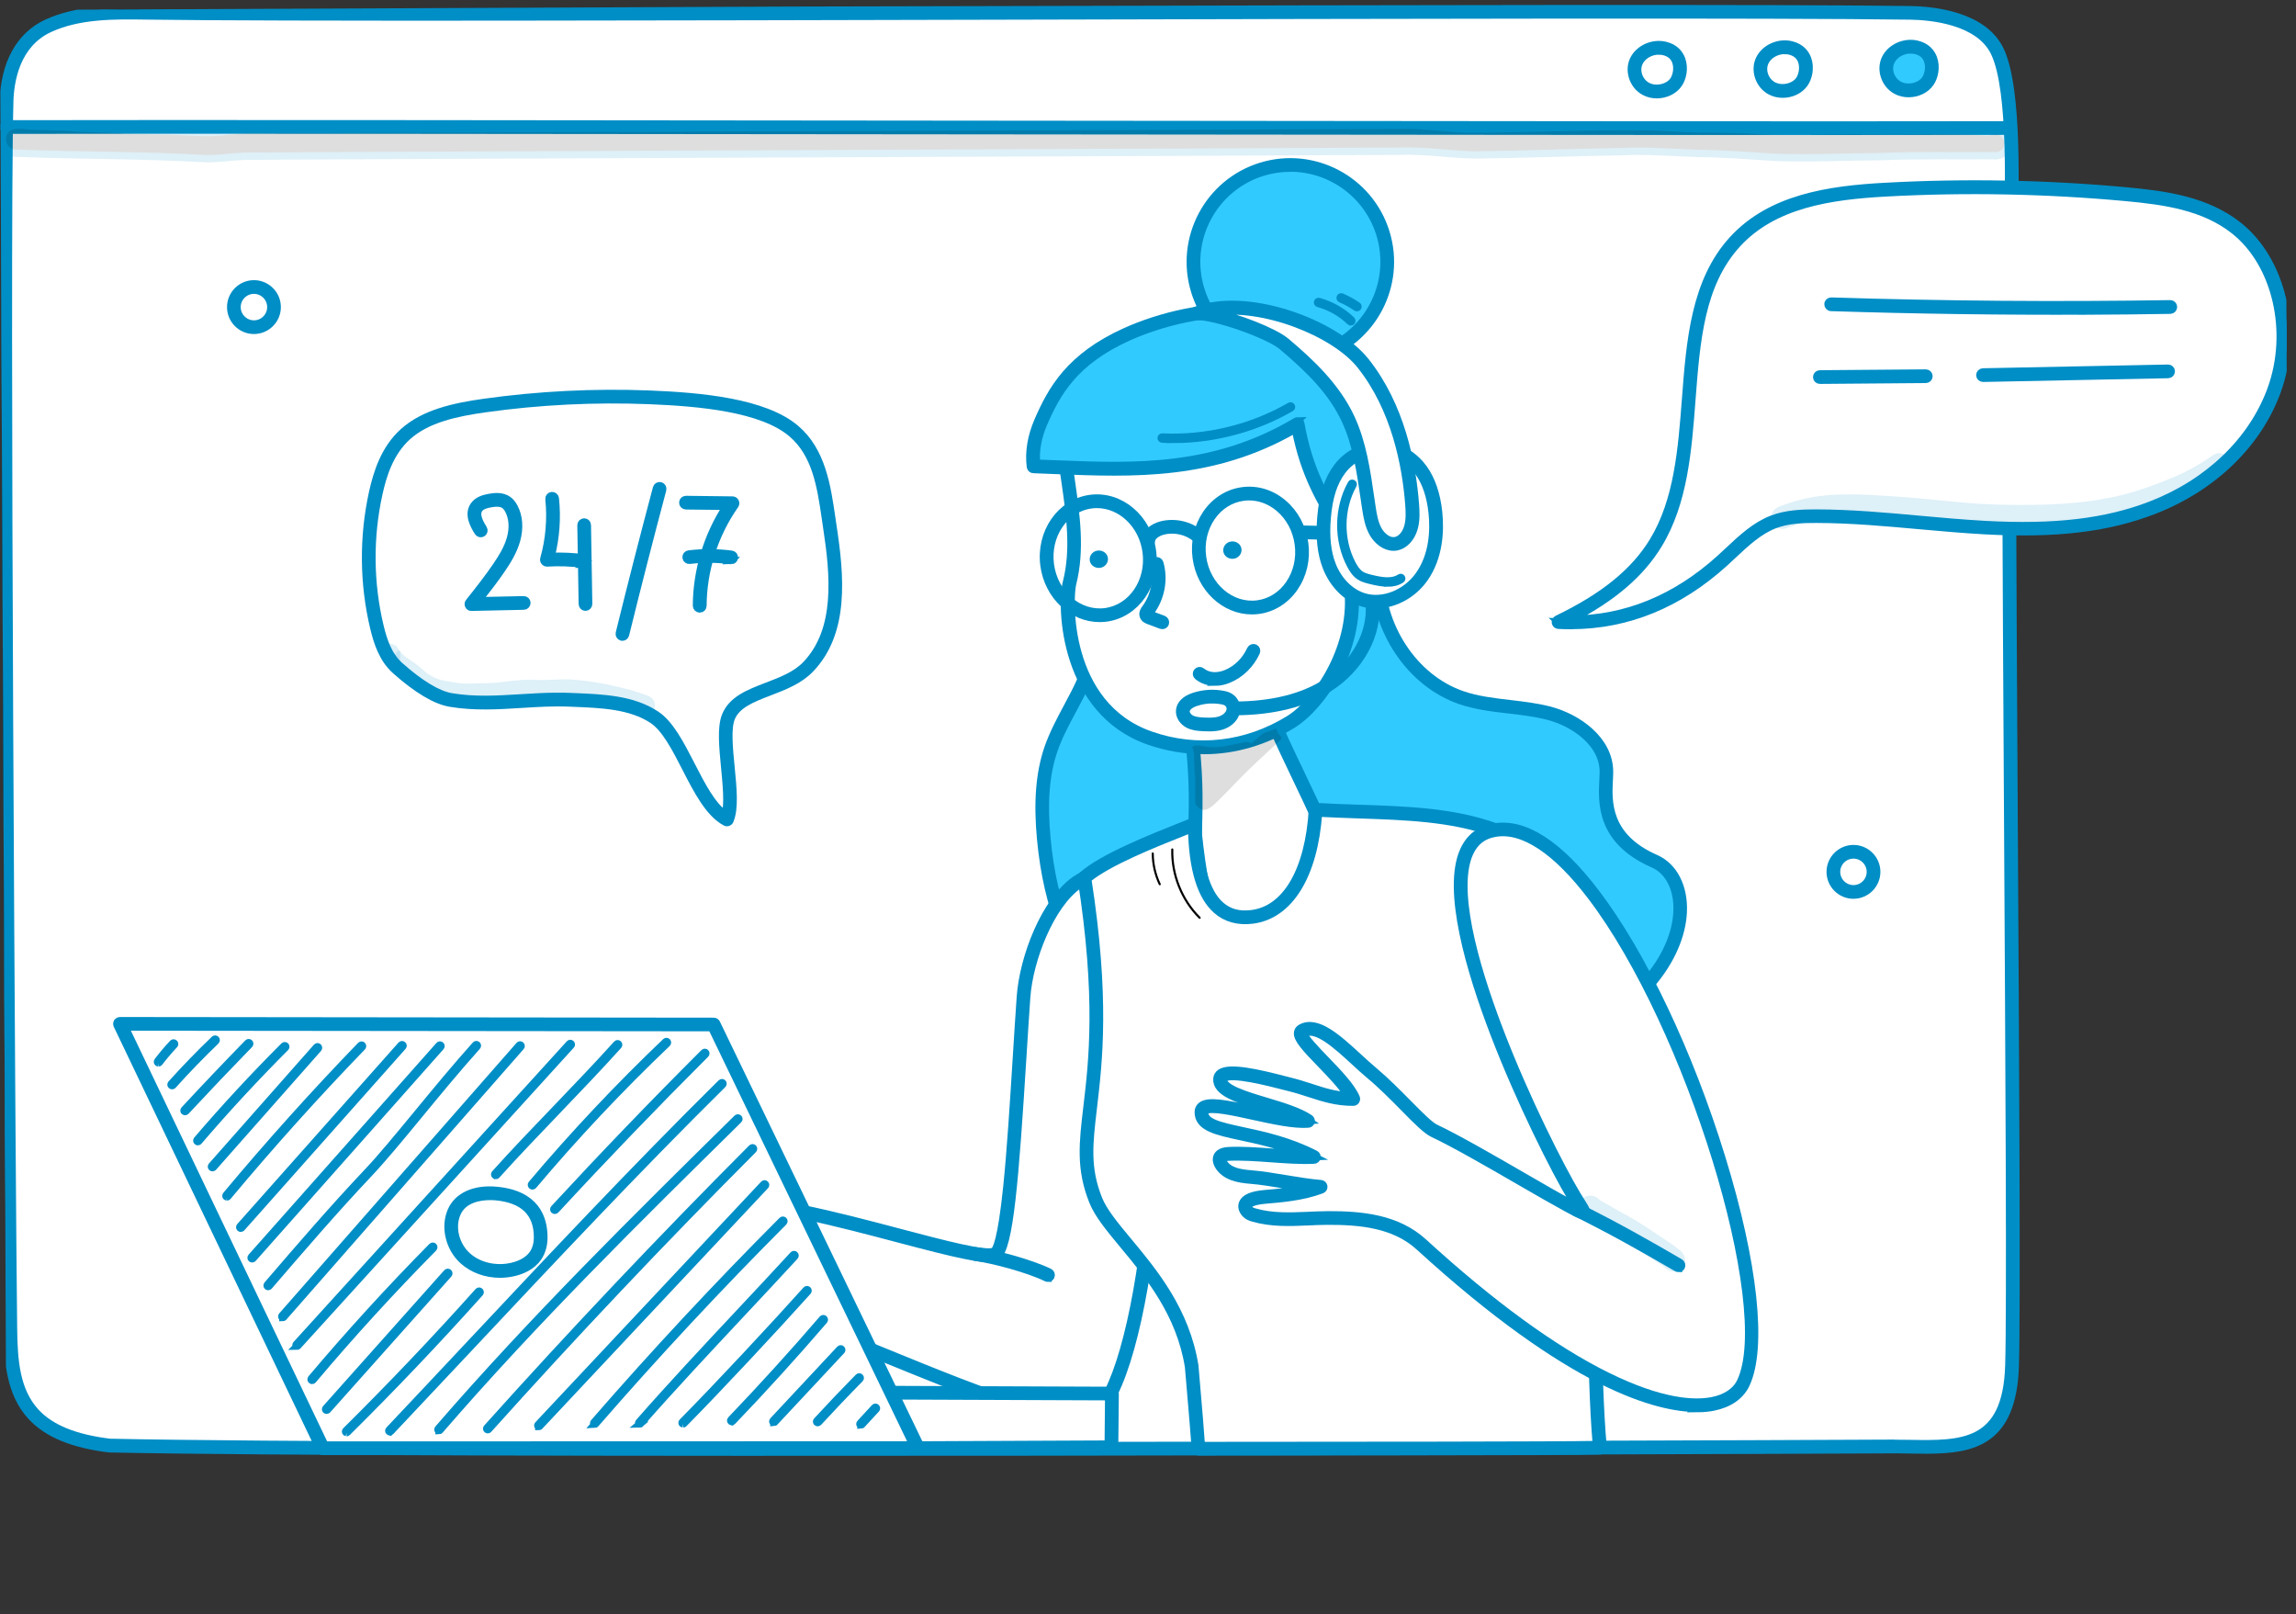
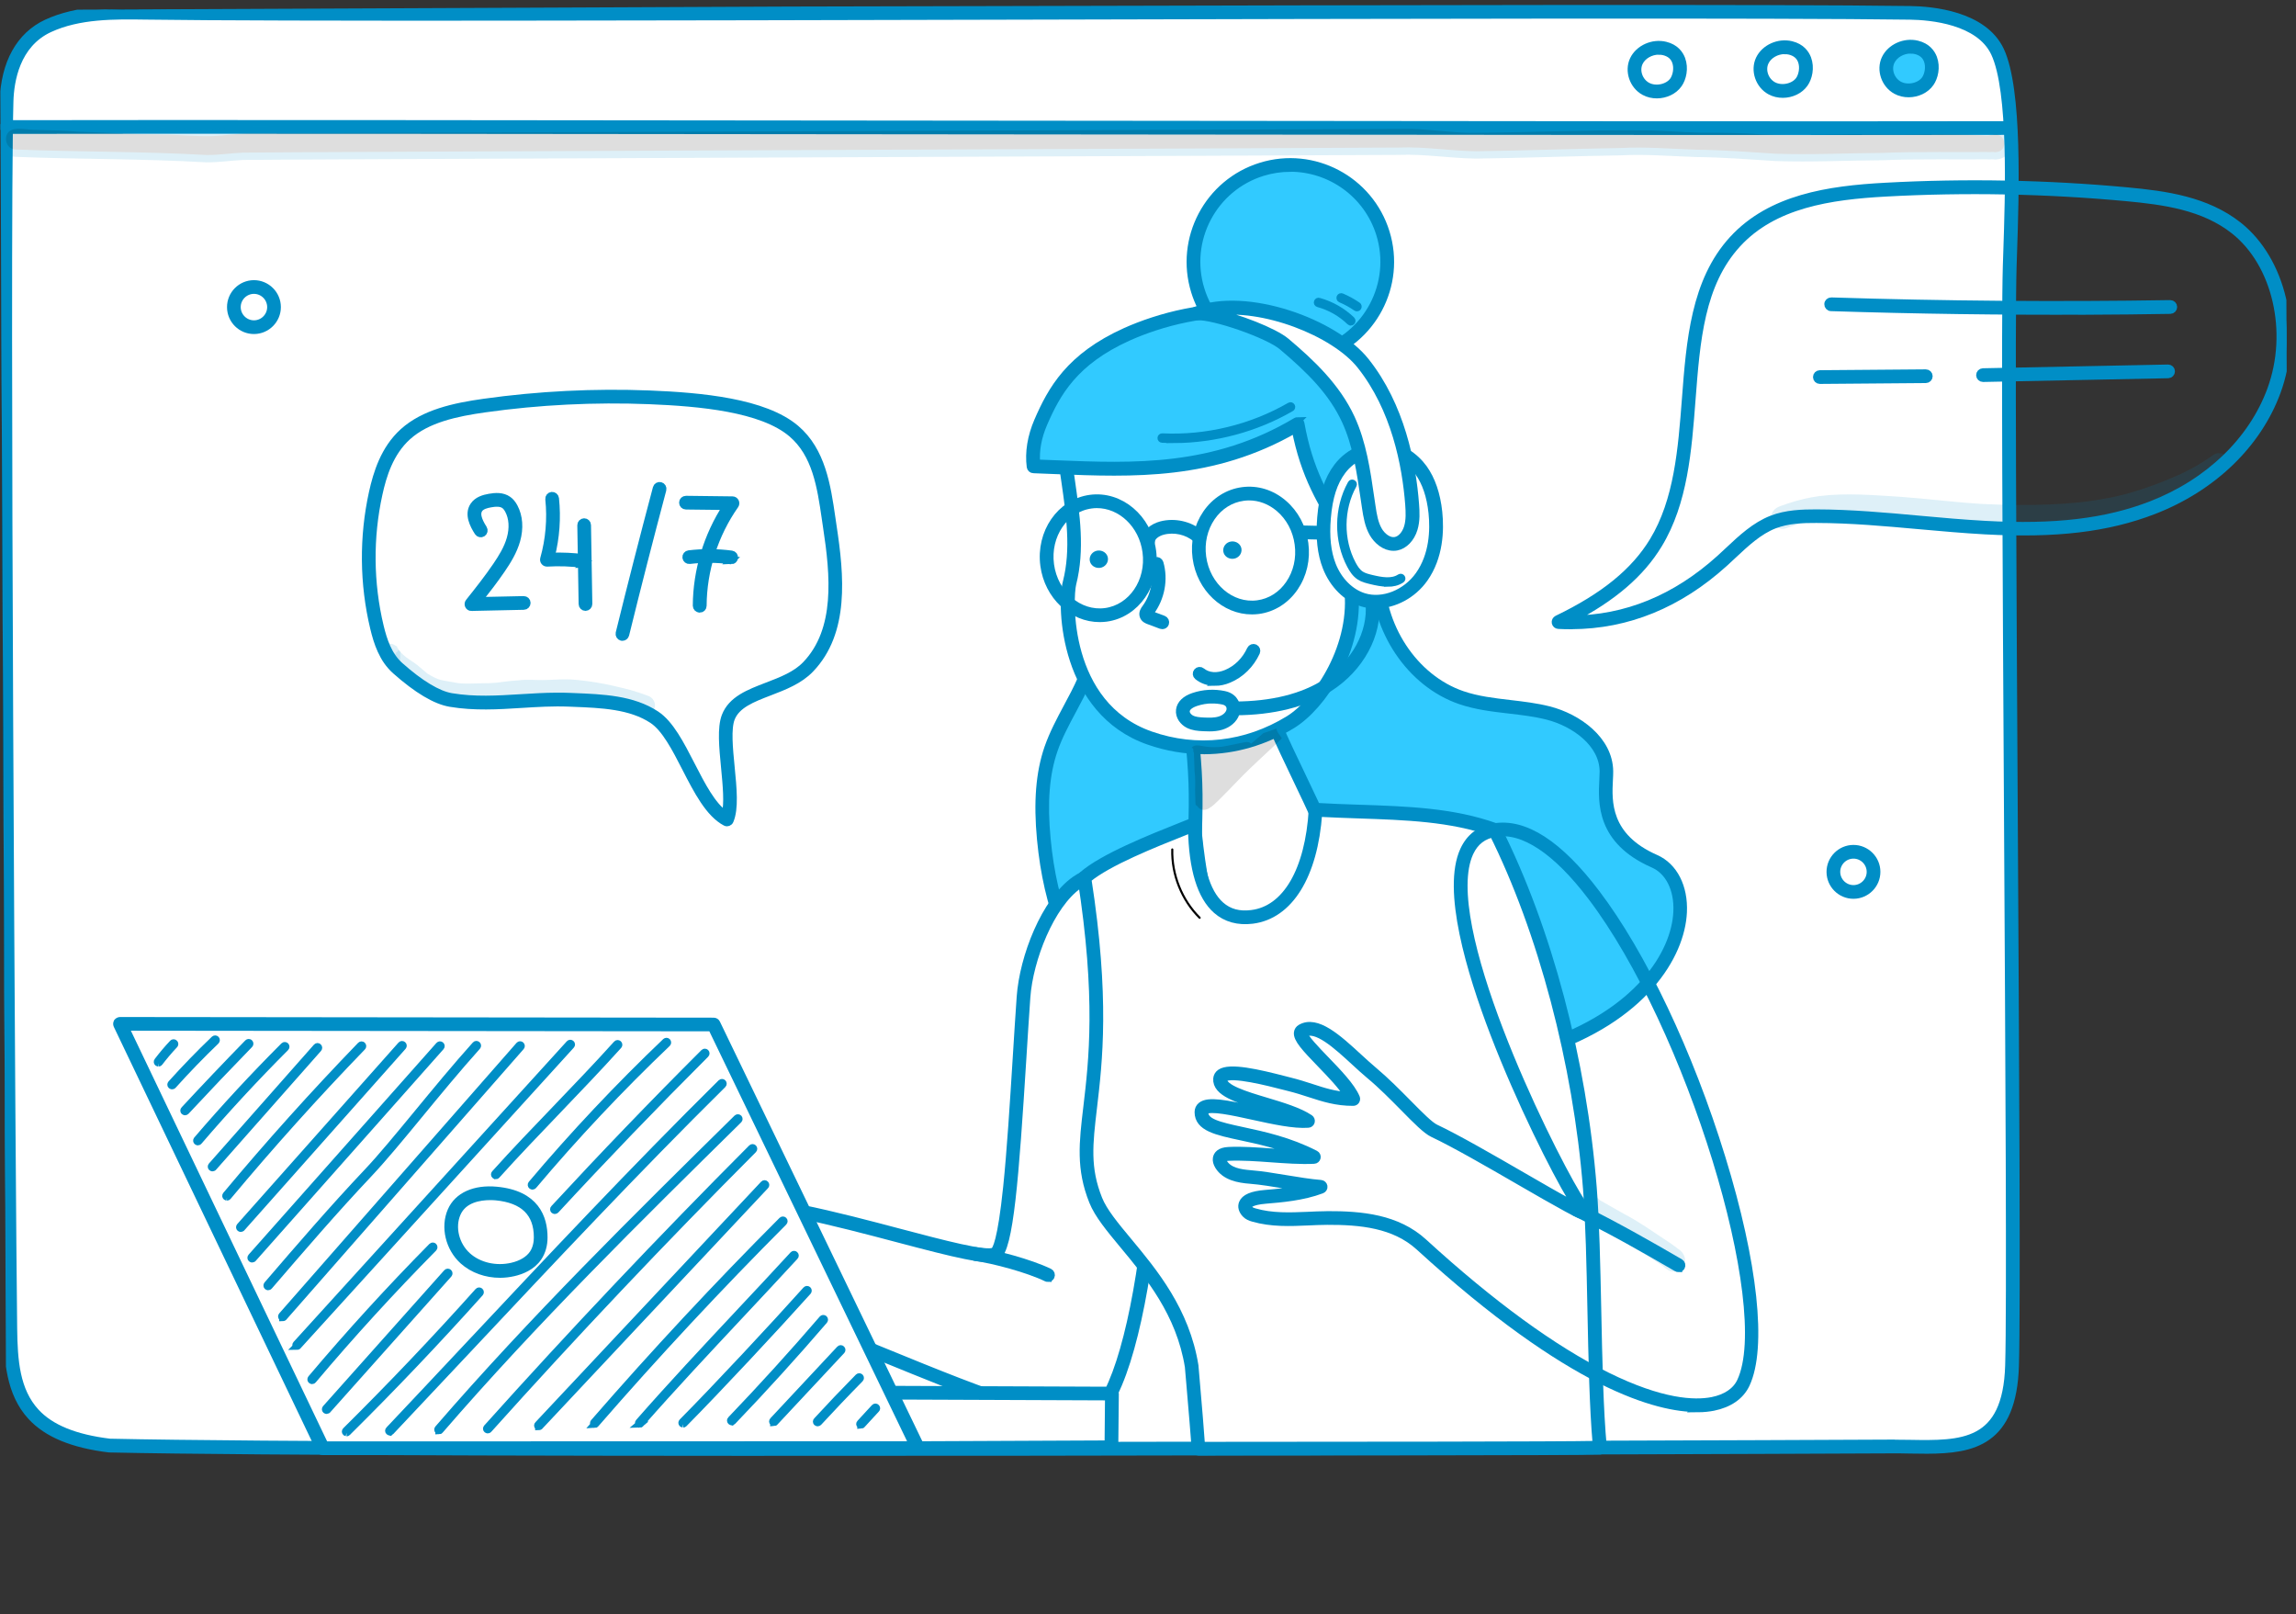
<svg xmlns="http://www.w3.org/2000/svg" width="313" height="220" viewBox="0 0 313 220" fill="none">
  <rect x="0" y="0" width="313" height="220" fill="#333333" stroke="none" />
  <g clip-path="url(#clip0_2091_2890)">
    <path d="M0.897 13.806C1.012 9.607 2.517 5.41 6.566 3.532C10.606 1.663 15.336 1.687 19.863 1.747C56.309 2.251 223.969 1.251 260.415 1.756C265.323 1.823 270.511 3.236 272.309 7.046C275.009 12.783 274.187 29.317 273.969 36.298C273.504 51.439 274.754 170.961 274.289 186.111C273.901 198.727 265.85 197.115 257.789 197.15C220.266 197.332 54.305 197.882 14.925 197.026C11.096 196.565 7.079 195.493 4.56 192.767C1.676 189.652 1.453 185.18 1.399 181.078C1.167 162.539 0.347 33.846 0.897 13.806Z" fill="white" stroke="#008EC6" />
    <path d="M262.742 197.633C261.945 197.637 261.139 197.623 260.324 197.608C259.5 197.594 258.641 197.572 257.808 197.584C225.918 197.732 55.466 198.337 14.935 197.46C14.917 197.46 14.908 197.461 14.89 197.461C9.909 196.853 6.431 195.416 4.259 193.06C1.33 189.893 1.036 185.412 0.982 181.089C0.748 164.064 -0.088 33.964 0.462 13.79C0.599 8.625 2.699 4.834 6.377 3.134C10.603 1.185 15.528 1.252 19.869 1.312C38.092 1.569 89.967 1.44 140.141 1.317C190.315 1.195 242.198 1.065 260.421 1.322C263.345 1.362 270.407 1.987 272.705 6.858C275.227 12.215 274.732 26.639 274.474 34.391C274.45 35.091 274.426 35.729 274.411 36.314C274.179 43.88 274.382 78.099 274.571 111.203C274.76 144.306 274.963 178.543 274.731 186.127C274.413 196.528 269.005 197.606 262.733 197.633L262.742 197.633ZM257.822 196.716C258.663 196.712 259.514 196.726 260.329 196.74C267.407 196.86 273.529 196.957 273.853 186.095C274.086 178.529 273.883 144.31 273.694 111.206C273.505 78.103 273.301 43.866 273.534 36.282C273.549 35.706 273.573 35.06 273.597 34.36C273.855 26.678 274.342 12.396 271.91 7.225C269.826 2.796 263.171 2.223 260.407 2.181C242.184 1.925 190.309 2.054 140.136 2.177C89.962 2.299 38.078 2.429 19.855 2.172C15.603 2.111 10.784 2.043 6.735 3.921C2.208 6.023 1.407 11.022 1.33 13.813C0.781 33.977 1.625 164.051 1.841 181.068C1.895 185.39 2.17 189.517 4.885 192.464C6.914 194.661 10.207 196.002 14.966 196.583C55.524 197.46 225.923 196.864 257.795 196.707L257.822 196.707L257.822 196.716Z" fill="black" />
    <path d="M0.462 13.79C-0.088 33.964 0.748 164.064 0.982 181.089C1.036 185.412 1.33 189.893 4.259 193.06C6.431 195.416 9.909 196.853 14.89 197.461C14.908 197.461 14.917 197.461 14.935 197.46C55.466 198.337 225.918 197.733 257.808 197.584C258.641 197.572 259.5 197.594 260.324 197.608C261.139 197.623 261.945 197.637 262.742 197.633L262.733 197.633C269.005 197.606 274.413 196.528 274.731 186.127C274.963 178.543 274.76 144.306 274.571 111.203C274.382 78.099 274.179 43.88 274.411 36.314C274.426 35.729 274.45 35.091 274.474 34.391C274.732 26.639 275.227 12.215 272.705 6.858C270.407 1.987 263.345 1.362 260.421 1.322C242.198 1.065 190.315 1.195 140.141 1.317C89.967 1.44 38.092 1.569 19.869 1.312C15.528 1.252 10.603 1.185 6.377 3.134C2.699 4.834 0.599 8.625 0.462 13.79ZM0.462 13.79L0.896 13.806M257.822 196.716C258.663 196.712 259.514 196.726 260.329 196.74C267.407 196.86 273.529 196.957 273.853 186.095C274.086 178.529 273.883 144.31 273.694 111.206C273.505 78.103 273.301 43.866 273.534 36.282C273.549 35.706 273.573 35.06 273.597 34.36C273.855 26.678 274.342 12.396 271.91 7.225C269.826 2.796 263.171 2.223 260.407 2.181C242.184 1.925 190.309 2.054 140.136 2.177C89.962 2.299 38.078 2.429 19.855 2.172C15.603 2.111 10.784 2.043 6.735 3.921C2.208 6.023 1.407 11.022 1.33 13.813C0.781 33.977 1.625 164.051 1.841 181.068C1.895 185.39 2.17 189.517 4.885 192.464C6.914 194.661 10.207 196.002 14.966 196.583C55.524 197.46 225.923 196.864 257.795 196.707L257.822 196.707L257.822 196.716Z" stroke="#008EC6" />
    <path d="M273.56 17.883C253.531 17.935 194.418 17.875 137.245 17.816C80.073 17.756 20.96 17.696 0.94 17.748C0.701 17.749 0.505 17.555 0.504 17.316C0.503 17.077 0.697 16.881 0.936 16.88C20.965 16.828 80.078 16.888 137.242 16.948C194.414 17.007 253.527 17.067 273.547 17.015C273.786 17.014 273.982 17.208 273.983 17.447C273.984 17.686 273.79 17.882 273.551 17.883L273.56 17.883Z" fill="black" stroke="#008EC6" />
    <g opacity="0.13">
      <path d="M271.824 17.864C271.824 17.864 271.895 17.855 271.922 17.846C271.718 17.847 271.523 17.892 271.329 17.91C271.196 17.938 271.072 17.965 270.939 17.992C270.939 17.992 270.939 17.992 270.93 17.992C270.859 17.992 270.833 17.992 270.824 17.992C270.594 17.967 270.354 17.968 270.115 17.942C265.339 17.653 260.548 17.904 255.773 17.828C250.599 17.771 245.418 18.042 240.244 17.825C237.452 17.598 234.653 17.593 231.854 17.587C229.143 17.528 226.449 17.257 223.738 17.268C215.934 17.205 208.148 17.567 200.344 17.61C197.713 17.551 195.107 17.155 192.476 17.069C190.288 17.078 36.02 17.665 33.832 17.684C32.202 17.708 30.591 17.981 28.97 18.05C26.668 18.114 24.372 17.849 22.069 17.841C18.251 17.814 14.449 17.565 10.631 17.449C8.787 17.288 6.936 17.252 5.093 17.207C3.942 17.239 2.505 16.829 1.461 17.223C-0.422 17.958 0.14 20.914 2.213 20.878C10.833 21.221 19.47 21.122 28.091 21.624C29.766 21.652 31.43 21.379 33.104 21.301C34.955 21.222 188.877 20.654 190.728 20.611C194.236 20.471 197.72 21.076 201.228 21.114C207.792 21.032 214.346 20.773 220.901 20.674C224.363 20.49 227.811 20.785 231.266 20.903C234.872 20.94 238.46 21.217 242.058 21.449C246.913 21.623 251.766 21.362 256.612 21.341C260.854 21.137 268.225 21.264 270.785 21.217C271.086 21.242 271.387 21.223 271.68 21.213C271.875 21.257 272.079 21.265 272.282 21.21C274.486 20.891 274.038 17.615 271.816 17.846L271.824 17.864Z" fill="black" stroke="#008EC6" />
    </g>
    <path d="M226.924 6.607C225.425 6.242 223.692 7.011 223.069 8.334C222.446 9.656 223.03 11.39 224.37 12.11C225.711 12.831 227.632 12.424 228.477 11.216C229.322 9.998 229.46 7.216 226.933 6.607L226.924 6.607Z" fill="white" stroke="#008EC6" />
    <path d="M225.88 12.91C225.286 12.912 224.692 12.782 224.159 12.492C222.632 11.666 221.95 9.676 222.679 8.14C223.398 6.622 225.308 5.764 227.029 6.181C228.394 6.512 228.983 7.377 229.242 8.05C229.717 9.314 229.369 10.707 228.832 11.462C228.19 12.386 227.031 12.905 225.88 12.91ZM226.137 6.947C225.021 6.952 223.916 7.568 223.469 8.518C222.933 9.645 223.445 11.113 224.581 11.729C225.727 12.344 227.408 11.982 228.121 10.969C228.526 10.382 228.778 9.274 228.429 8.363C228.169 7.673 227.627 7.233 226.828 7.032C226.607 6.98 226.367 6.955 226.137 6.956L226.137 6.947Z" fill="black" stroke="#008EC6" />
    <path d="M244.092 6.532C242.593 6.166 240.86 6.936 240.237 8.258C239.614 9.581 240.197 11.315 241.538 12.035C242.879 12.756 244.8 12.349 245.645 11.14C246.49 9.923 246.628 7.141 244.101 6.532L244.092 6.532Z" fill="white" stroke="#008EC6" />
    <path d="M243.048 12.835C242.454 12.837 241.86 12.707 241.327 12.417C239.8 11.591 239.118 9.601 239.847 8.065C240.566 6.547 242.476 5.688 244.196 6.106C245.562 6.437 246.151 7.302 246.41 7.974C246.885 9.239 246.537 10.631 246 11.387C245.358 12.311 244.208 12.829 243.048 12.835ZM243.296 6.872C242.18 6.877 241.075 7.493 240.628 8.443C240.092 9.57 240.604 11.038 241.74 11.653C242.886 12.268 244.567 11.907 245.28 10.894C245.685 10.307 245.937 9.199 245.588 8.288C245.328 7.598 244.786 7.158 243.988 6.957C243.766 6.905 243.527 6.88 243.296 6.881L243.296 6.872Z" fill="black" stroke="#008EC6" />
    <path d="M261.26 6.457C259.761 6.091 258.028 6.861 257.405 8.183C256.782 9.506 257.365 11.239 258.706 11.96C260.047 12.681 261.968 12.274 262.813 11.065C263.658 9.848 263.796 7.066 261.269 6.457L261.26 6.457Z" fill="#31CAFF" stroke="#008EC6" />
    <path d="M260.206 12.759C259.612 12.762 259.018 12.632 258.486 12.342C256.958 11.516 256.276 9.526 257.005 7.99C257.725 6.472 259.634 5.613 261.355 6.031C262.72 6.361 263.309 7.227 263.569 7.899C264.044 9.164 263.695 10.556 263.158 11.311C262.516 12.236 261.366 12.754 260.206 12.759ZM260.463 6.797C259.347 6.801 258.243 7.418 257.795 8.367C257.26 9.495 257.771 10.963 258.907 11.578C260.053 12.193 261.734 11.831 262.448 10.819C262.852 10.232 263.104 9.124 262.755 8.213C262.495 7.523 261.953 7.082 261.155 6.882C260.924 6.83 260.694 6.804 260.463 6.805L260.463 6.797Z" fill="black" stroke="#008EC6" />
    <path d="M37.356 41.843C37.349 40.328 36.121 39.111 34.606 39.117C33.092 39.124 31.875 40.352 31.881 41.867C31.888 43.381 33.116 44.599 34.63 44.592C36.145 44.585 37.362 43.357 37.356 41.843Z" fill="white" stroke="#008EC6" />
    <path d="M34.633 45.026C32.879 45.034 31.455 43.614 31.448 41.868C31.44 40.123 32.86 38.691 34.605 38.683C36.35 38.676 37.782 40.096 37.79 41.841C37.798 43.586 36.378 45.018 34.633 45.026ZM34.609 39.551C33.342 39.557 32.31 40.598 32.316 41.865C32.321 43.132 33.362 44.163 34.629 44.158C35.896 44.152 36.928 43.111 36.922 41.845C36.916 40.578 35.875 39.546 34.609 39.551Z" fill="#008EC6" stroke="#008EC6" />
-     <path d="M255.408 118.807C255.402 117.292 254.174 116.075 252.659 116.082C251.144 116.088 249.927 117.316 249.934 118.831C249.94 120.346 251.168 121.563 252.683 121.556C254.198 121.55 255.415 120.322 255.408 118.807Z" fill="white" stroke="#008EC6" />
    <path d="M252.685 121.999C250.931 122.007 249.508 120.587 249.5 118.842C249.493 117.097 250.913 115.664 252.658 115.657C254.403 115.649 255.835 117.069 255.843 118.814C255.85 120.559 254.43 121.991 252.685 121.999ZM252.661 116.525C251.395 116.53 250.363 117.571 250.368 118.838C250.374 120.105 251.415 121.136 252.682 121.131C253.948 121.125 254.98 120.084 254.975 118.818C254.969 117.551 253.928 116.519 252.661 116.525Z" fill="#008EC6" stroke="#008EC6" />
    <path d="M110.176 90.883C114.903 85.955 114.107 78.199 113.122 71.754C112.42 67.151 111.954 61.926 108.202 58.745C103.809 55.017 94.549 54.393 88.516 54.154C81.011 53.85 73.466 54.228 66.038 55.271C62.142 55.819 58.036 56.661 55.256 59.18C52.909 61.299 51.851 64.307 51.208 67.233C49.879 73.236 49.942 79.49 51.376 85.472C51.864 87.507 52.573 89.612 54.218 91.067C56.023 92.671 58.948 94.97 61.448 95.393C66.873 96.308 72.068 95.143 77.588 95.367C81.61 95.535 85.942 95.605 89.194 97.752C93.005 100.278 95.021 109.535 99.114 111.687C100.395 108.696 98.11 100.805 99.275 97.77C100.711 94.016 106.984 94.219 110.176 90.883Z" fill="white" stroke="#008EC6" />
    <path d="M99.116 112.121C99.045 112.122 98.974 112.104 98.912 112.069C96.657 110.883 95.039 107.736 93.476 104.687C92.109 102.018 90.688 99.26 88.956 98.116C85.971 96.145 82.01 95.985 78.174 95.834L77.571 95.81C75.374 95.722 73.187 95.856 71.07 95.989C67.926 96.189 64.667 96.389 61.378 95.836C59.375 95.5 56.87 94.005 53.935 91.404C52.166 89.835 51.438 87.579 50.96 85.58C49.516 79.562 49.462 73.193 50.791 67.146C51.373 64.521 52.368 61.213 54.971 58.863C57.812 56.299 61.945 55.413 65.982 54.846C73.428 53.803 81.009 53.425 88.531 53.719C95.575 53.999 104.206 54.785 108.483 58.416C112.04 61.43 112.752 66.254 113.373 70.504C113.428 70.902 113.492 71.3 113.546 71.69C114.586 78.489 115.293 86.166 110.478 91.183C108.979 92.749 106.892 93.546 104.884 94.317C102.576 95.204 100.392 96.038 99.674 97.919C99.139 99.312 99.399 101.968 99.65 104.536C99.937 107.458 100.206 110.221 99.504 111.854C99.461 111.969 99.364 112.049 99.249 112.094C99.204 112.112 99.151 112.121 99.107 112.121L99.116 112.121ZM75.893 94.905C76.46 94.902 77.036 94.909 77.612 94.933L78.214 94.957C82.166 95.116 86.25 95.276 89.44 97.388C91.359 98.655 92.762 101.395 94.254 104.294C95.647 107.007 97.077 109.8 98.881 111.033C99.273 109.525 99.031 107.037 98.799 104.628C98.53 101.839 98.271 99.201 98.875 97.612C99.742 95.358 102.095 94.462 104.589 93.503C106.516 92.769 108.506 92.007 109.864 90.584C114.397 85.851 113.709 78.413 112.697 71.818C112.633 71.428 112.578 71.03 112.523 70.632C111.893 66.329 111.236 61.885 107.928 59.083C103.856 55.628 95.41 54.867 88.508 54.588C81.039 54.293 73.502 54.662 66.11 55.705C62.206 56.253 58.223 57.094 55.559 59.498C53.132 61.688 52.189 64.828 51.642 67.328C50.339 73.242 50.393 79.479 51.81 85.372C52.261 87.239 52.925 89.336 54.517 90.746C57.283 93.206 59.708 94.665 61.525 94.968C64.716 95.503 67.772 95.312 71.013 95.112C72.607 95.016 74.237 94.912 75.893 94.905Z" fill="#008EC6" stroke="#008EC6" />
    <path d="M64.27 82.775C64.101 82.776 63.95 82.679 63.879 82.529C63.807 82.379 63.824 82.192 63.93 82.068C65.207 80.468 66.511 78.814 67.673 77.109C68.43 75.989 69.195 74.772 69.579 73.406C69.981 71.978 69.895 70.597 69.323 69.527C69.153 69.209 68.975 68.988 68.771 68.839C68.255 68.469 67.485 68.543 66.874 68.652C66.308 68.752 65.618 68.923 65.301 69.403C64.922 69.981 65.112 70.821 65.906 72.058C66.04 72.261 65.979 72.527 65.776 72.661C65.573 72.795 65.306 72.734 65.173 72.531C64.54 71.55 63.789 70.101 64.572 68.928C65.074 68.173 65.985 67.921 66.729 67.793C67.508 67.657 68.499 67.573 69.281 68.137C69.593 68.357 69.86 68.683 70.092 69.116C70.771 70.389 70.884 72.001 70.422 73.642C70.003 75.123 69.203 76.42 68.402 77.593C67.398 79.067 66.288 80.49 65.196 81.876L71.396 81.743C71.635 81.742 71.831 81.927 71.832 82.166C71.833 82.405 71.648 82.61 71.409 82.611L64.279 82.766L64.27 82.775Z" fill="#008EC6" stroke="#008EC6" />
    <path d="M79.57 76.897C79.57 76.897 79.535 76.897 79.508 76.897C77.877 76.683 76.221 76.628 74.582 76.724C74.441 76.725 74.307 76.672 74.218 76.557C74.129 76.451 74.102 76.301 74.137 76.168C74.878 73.551 75.123 70.733 74.837 68.024C74.809 67.785 74.985 67.571 75.224 67.544C75.463 67.525 75.677 67.692 75.704 67.931C75.981 70.552 75.79 73.273 75.136 75.827C76.633 75.776 78.139 75.84 79.62 76.037C79.859 76.072 80.028 76.284 79.994 76.523C79.968 76.745 79.783 76.905 79.561 76.906L79.57 76.897Z" fill="#008EC6" stroke="#008EC6" />
    <path d="M79.817 82.76C79.578 82.761 79.382 82.567 79.381 82.328L79.201 71.584C79.2 71.344 79.385 71.149 79.633 71.139C79.873 71.138 80.068 71.332 80.069 71.571L80.249 82.315C80.25 82.555 80.065 82.75 79.817 82.76Z" fill="#008EC6" stroke="#008EC6" />
    <path d="M84.857 86.84C84.857 86.84 84.786 86.84 84.75 86.831C84.52 86.77 84.377 86.541 84.429 86.301C86.048 79.721 87.755 73.061 89.498 66.516C89.559 66.285 89.798 66.142 90.028 66.204C90.259 66.264 90.402 66.503 90.341 66.734C88.598 73.279 86.891 79.93 85.272 86.51C85.219 86.705 85.043 86.839 84.848 86.84L84.857 86.84Z" fill="#008EC6" stroke="#008EC6" />
    <path d="M95.381 82.993C95.142 82.994 94.946 82.791 94.945 82.552C94.968 77.777 96.418 73.005 99.031 69.007L93.504 68.943C93.264 68.944 93.069 68.741 93.076 68.502C93.075 68.263 93.269 68.076 93.517 68.075L99.86 68.153C100.02 68.153 100.171 68.249 100.242 68.391C100.314 68.532 100.306 68.709 100.209 68.843C97.409 72.823 95.854 77.703 95.831 82.566C95.832 82.805 95.638 83.001 95.399 83.002L95.381 82.993Z" fill="#008EC6" stroke="#008EC6" />
    <path d="M99.686 76.401C99.686 76.401 99.65 76.401 99.624 76.401C97.762 76.162 95.875 76.143 94.007 76.364C93.768 76.392 93.555 76.224 93.527 75.985C93.499 75.746 93.667 75.533 93.906 75.505C95.845 75.275 97.803 75.284 99.735 75.542C99.974 75.576 100.143 75.788 100.109 76.027C100.083 76.249 99.898 76.409 99.677 76.41L99.686 76.401Z" fill="#008EC6" stroke="#008EC6" />
    <g opacity="0.13">
      <path d="M53.514 88.35C53.772 88.49 53.879 88.773 54.057 88.994C54.031 88.968 54.031 88.968 54.093 89.038C54.111 89.065 54.137 89.091 54.155 89.118C54.146 89.1 54.137 89.082 54.12 89.074C54.387 89.409 54.698 89.691 55.036 89.955C55.418 90.246 55.827 90.51 56.227 90.774C56.298 90.827 56.369 90.88 56.44 90.933C56.084 90.659 56.484 90.968 56.644 91.091C57.089 91.452 57.516 91.84 57.96 92.202C57.987 92.219 58.022 92.246 58.067 92.272C59.772 93.283 59.957 93.15 61.819 93.496C62.99 93.801 65 93.606 66.869 93.606C68.206 93.547 69.056 93.313 70.8 93.217C71.854 93.08 72.918 93.199 73.972 93.186C75.23 93.18 76.478 93.042 77.736 93.098C80.146 93.265 82.531 93.689 84.872 94.281C85.821 94.507 86.744 94.786 87.658 95.119C88.021 95.268 88.465 95.328 88.67 95.708C89.072 96.353 88.42 97.233 87.684 97.006C85.891 96.323 84.02 95.87 82.141 95.524C80.278 95.107 79.614 95.066 77.753 94.896C76.477 94.849 75.202 95.032 73.927 95.055C72.013 95.019 69.462 95.145 68.338 95.336C67.524 95.464 66.7 95.476 65.876 95.462C65.061 95.484 64.247 95.558 63.431 95.526C60.986 95.422 58.494 94.759 56.521 93.253C55.365 92.284 54.886 92.18 53.561 90.919C53.062 90.416 52.449 89.887 52.286 89.161C52.151 88.506 52.954 87.98 53.523 88.332L53.514 88.35Z" fill="#008EC6" stroke="#008EC6" />
    </g>
    <g opacity="0.13">
      <path d="M54.066 89.003C54.066 89.003 54.066 88.994 54.057 88.985C54.074 89.003 54.101 89.029 54.118 89.064C54.11 89.047 54.101 89.038 54.083 89.029C54.083 89.02 54.066 89.012 54.057 88.994L54.066 89.003Z" fill="#008EC6" stroke="#008EC6" />
    </g>
    <path d="M187.797 77.769C187.661 85.158 192.212 92.685 199.203 95.091C203.009 96.403 207.172 96.19 211.074 97.192C214.976 98.193 218.957 101.108 218.992 105.129C219.022 107.805 217.534 113.87 225.548 117.387C232.16 120.291 230.653 136.154 210.237 142.905C203.984 144.979 208 139.823 201.476 138.842C195.041 137.878 189.187 134.271 184.737 129.525C180.278 124.788 177.117 118.964 174.646 112.942C171.798 106.009 169.798 98.347 171.503 91.058C173.216 83.76 179.609 77.15 187.788 77.761L187.797 77.769Z" fill="#31CAFF" stroke="#008EC6" />
    <path d="M207.895 143.837C206.53 143.843 206.022 143.109 205.486 142.049C204.932 140.953 204.298 139.707 201.417 139.285C195.327 138.373 189.297 135.024 184.42 129.837C180.46 125.628 177.132 120.16 174.24 113.121C170.613 104.287 169.608 97.249 171.078 90.971C172.739 83.877 179.174 76.691 187.822 77.335C188.053 77.352 188.231 77.546 188.223 77.776C188.088 85.307 192.761 92.417 199.335 94.674C201.411 95.391 203.662 95.647 205.833 95.903C207.597 96.108 209.414 96.322 211.17 96.766C215.107 97.776 219.373 100.823 219.418 105.119C219.42 105.464 219.404 105.872 219.379 106.297C219.232 109.186 218.979 114.032 225.715 116.988C228.192 118.076 229.63 120.887 229.468 124.324C229.193 130.261 224.022 138.805 210.364 143.321C209.302 143.671 208.497 143.834 207.877 143.837L207.895 143.837ZM186.692 78.164C179.065 78.198 173.442 84.724 171.929 91.162C170.503 97.254 171.49 104.124 175.053 112.781C177.9 119.713 181.175 125.094 185.064 129.231C189.808 134.269 195.66 137.53 201.555 138.416C204.879 138.916 205.683 140.498 206.273 141.647C206.862 142.813 207.193 143.459 210.112 142.489C223.345 138.108 228.359 129.945 228.617 124.275C228.763 121.209 227.521 118.717 225.382 117.778C218.087 114.577 218.365 109.367 218.528 106.248C218.553 105.814 218.569 105.441 218.568 105.123C218.524 101.287 214.606 98.531 210.97 97.6C209.276 97.164 207.477 96.959 205.748 96.754C203.533 96.498 201.237 96.234 199.072 95.49C192.268 93.155 187.399 85.912 187.365 78.17C187.144 78.162 186.922 78.154 186.701 78.155L186.692 78.164Z" fill="#31CAFF" stroke="#008EC6" />
    <path d="M147.747 61.069C149.946 71.557 152.077 82.851 147.824 92.685C146.438 95.88 144.422 98.794 143.285 102.095C141.938 106.007 141.912 110.26 142.302 114.386C143.045 122.178 145.419 130.167 150.926 135.732C156.434 141.298 165.613 143.694 172.364 139.722C178.284 136.242 180.962 128.798 180.56 121.934C180.158 115.079 177.197 108.652 174.088 102.527C166.6 87.819 157.892 73.737 147.756 61.069L147.747 61.069Z" fill="#31CAFF" stroke="#008EC6" />
    <path d="M164.906 142.094C159.874 142.116 154.541 139.986 150.617 136.026C145.705 131.06 142.759 123.791 141.868 114.414C141.385 109.305 141.704 105.335 142.867 101.946C143.541 100.003 144.516 98.174 145.465 96.398C146.142 95.137 146.844 93.832 147.414 92.51C151.449 83.191 149.755 72.789 147.313 61.151C147.267 60.956 147.373 60.752 147.55 60.672C147.735 60.582 147.948 60.635 148.073 60.793C157.63 72.737 166.506 86.703 174.458 102.321C177.532 108.358 180.563 114.838 180.975 121.897C181.434 129.672 178.135 136.809 172.568 140.085C170.289 141.432 167.634 142.082 164.888 142.094L164.906 142.094ZM148.542 62.776C150.805 73.839 152.142 83.79 148.213 92.86C147.626 94.218 146.914 95.541 146.229 96.82C145.297 98.56 144.331 100.354 143.683 102.235C142.555 105.509 142.253 109.354 142.726 114.34C143.599 123.513 146.456 130.605 151.225 135.421C157.009 141.269 165.999 142.948 172.131 139.342C177.415 136.228 180.547 129.411 180.107 121.954C179.705 115.064 176.709 108.672 173.68 102.724C166.076 87.777 157.62 74.349 148.533 62.776L148.542 62.776Z" fill="#31CAFF" stroke="#008EC6" />
    <path d="M162.91 113.587C163.08 107.988 163.044 105.694 162.378 99.301C164.632 98.157 167.064 97.358 169.561 96.948C170.685 96.766 171.942 96.69 172.814 97.359C173.356 97.782 173.642 98.428 173.91 99.046C175.754 103.308 178.372 108.364 180.215 112.634C180.358 112.961 179.719 112.512 179.702 112.876C179.669 113.39 181.977 118.571 181.607 118.962C177.789 122.992 166.349 146.384 162.919 113.587L162.91 113.587Z" fill="white" stroke="#008EC6" />
    <path d="M169.862 131.238C169.57 131.239 169.277 131.205 168.985 131.127C165.747 130.282 163.623 124.559 162.477 113.624C162.477 113.607 162.476 113.589 162.476 113.562C162.646 107.901 162.601 105.642 161.945 99.338C161.926 99.161 162.023 98.983 162.182 98.903C164.48 97.741 166.939 96.933 169.488 96.505C170.622 96.314 172.047 96.202 173.078 97.004C173.718 97.506 174.049 98.257 174.309 98.867C175.222 100.989 176.357 103.358 177.457 105.648C178.556 107.946 179.692 110.316 180.614 112.455C180.73 112.729 180.633 112.925 180.563 113.005C180.457 113.129 180.333 113.174 180.218 113.183C180.353 113.599 180.631 114.324 180.864 114.943C182.1 118.198 182.263 118.879 181.919 119.244C181.328 119.867 180.527 121.004 179.594 122.328C176.909 126.122 173.317 131.214 169.862 131.229L169.862 131.238ZM163.345 113.567C164.435 123.927 166.4 129.552 169.202 130.284C172.324 131.094 176.268 125.523 178.874 121.826C179.781 120.538 180.573 119.418 181.199 118.733C181.162 118.229 180.463 116.38 180.041 115.257C179.432 113.656 179.243 113.117 179.251 112.842C179.259 112.665 179.338 112.514 179.471 112.407C179.515 112.371 179.559 112.345 179.603 112.327C178.726 110.329 177.68 108.136 176.661 106.015C175.562 103.716 174.426 101.347 173.504 99.207C173.272 98.668 173.003 98.049 172.541 97.688C171.785 97.098 170.59 97.201 169.634 97.364C167.27 97.755 164.988 98.492 162.849 99.546C163.478 105.665 163.524 107.968 163.353 113.558L163.345 113.567Z" fill="#008EC6" stroke="#008EC6" />
    <path d="M145.34 63.658C146.054 68.837 147.123 74.272 145.799 79.442C145.076 82.262 145.209 96.568 156.708 100.592C162.75 102.71 169.684 102.236 175.895 98.436C180.109 95.857 185.194 87.88 184.141 79.983C187.635 80.933 191.08 78.561 191.11 75.425C191.129 73.618 189.117 71.35 187.009 71.466C185.379 71.553 185.185 71.571 183.94 72.525C183.073 68.826 182.543 65.054 182.595 60.793C178.607 56.434 172.228 54.23 165.855 53.301C163.745 52.992 161.583 52.806 159.45 53.09C153.341 53.879 144.599 58.355 145.331 63.676L145.34 63.658Z" fill="white" stroke="#008EC6" />
    <path d="M164.164 102.287C161.622 102.298 159.069 101.875 156.576 101.001C145.069 96.976 144.502 82.778 145.39 79.329C146.531 74.877 145.846 70.167 145.189 65.617C145.097 64.979 145.006 64.342 144.914 63.713C144.713 62.217 145.167 60.718 146.286 59.269C148.999 55.714 155.073 53.207 159.412 52.647C161.775 52.345 164.142 52.6 165.932 52.867C171.198 53.632 178.426 55.576 182.93 60.49C183.001 60.57 183.046 60.676 183.046 60.791C183 64.432 183.379 67.939 184.237 71.77C185.12 71.147 185.536 71.1 187.006 71.023C188.051 70.965 189.17 71.43 190.068 72.294C191.002 73.185 191.574 74.387 191.57 75.424C191.559 76.956 190.795 78.394 189.488 79.392C188.137 80.417 186.376 80.823 184.674 80.538C185.445 88.587 180.296 96.264 176.152 98.806C172.406 101.099 168.31 102.278 164.191 102.296L164.164 102.287ZM161.576 53.373C160.894 53.376 160.203 53.415 159.513 53.506C155.352 54.047 149.542 56.429 146.97 59.797C146.001 61.06 145.599 62.346 145.773 63.594C145.856 64.223 145.947 64.851 146.038 65.489C146.705 70.128 147.4 74.917 146.224 79.546C145.727 81.48 145.162 96.081 156.856 100.175C163.155 102.38 169.84 101.625 175.671 98.056C179.62 95.638 184.759 87.829 183.715 80.029C183.697 79.887 183.749 79.736 183.864 79.647C183.97 79.549 184.12 79.513 184.262 79.557C185.894 80.002 187.638 79.675 188.945 78.695C190.039 77.866 190.672 76.668 190.684 75.41C190.69 74.603 190.216 73.649 189.451 72.917C188.721 72.22 187.843 71.852 187.037 71.891C185.452 71.978 185.354 71.978 184.215 72.86C184.1 72.949 183.941 72.977 183.799 72.924C183.657 72.871 183.559 72.757 183.523 72.615C182.566 68.518 182.134 64.808 182.161 60.955C177.827 56.323 170.882 54.466 165.794 53.727C164.589 53.555 163.109 53.375 161.567 53.382L161.576 53.373Z" fill="#008EC6" stroke="#008EC6" />
    <path d="M170.68 83.24C166.95 83.256 163.633 80.188 163.074 76.027C162.781 73.858 163.277 71.721 164.456 69.997C165.645 68.264 167.394 67.158 169.377 66.892C171.36 66.627 173.338 67.23 174.939 68.596C176.53 69.944 177.566 71.888 177.859 74.049C178.152 76.218 177.657 78.355 176.477 80.078C175.289 81.811 173.54 82.917 171.557 83.183C171.264 83.219 170.972 83.238 170.68 83.24ZM170.257 67.704C170.001 67.705 169.744 67.724 169.487 67.76C167.752 67.989 166.215 68.962 165.167 70.49C164.111 72.036 163.668 73.96 163.933 75.908C164.473 79.918 167.834 82.791 171.438 82.315C173.173 82.086 174.71 81.114 175.757 79.585C176.814 78.039 177.257 76.115 176.992 74.167C176.735 72.211 175.797 70.47 174.375 69.262C173.165 68.24 171.728 67.697 170.257 67.704Z" fill="#008EC6" stroke="#008EC6" />
    <path d="M149.929 84.287C146.199 84.303 142.882 81.235 142.323 77.074C141.728 72.585 144.553 68.489 148.626 67.94C152.707 67.39 156.504 70.607 157.108 75.096C157.704 79.584 154.878 83.68 150.806 84.23C150.513 84.266 150.221 84.285 149.929 84.287ZM149.506 68.751C149.25 68.752 149.002 68.771 148.745 68.807C145.142 69.293 142.651 72.944 143.191 76.964C143.731 80.974 147.092 83.847 150.695 83.371C154.299 82.886 156.79 79.234 156.249 75.215C155.755 71.487 152.811 68.736 149.506 68.751Z" fill="#008EC6" stroke="#008EC6" />
    <path d="M188.527 31.791C186.38 24.82 178.983 20.919 172.012 23.067C165.041 25.214 161.14 32.61 163.288 39.581C165.436 46.553 172.832 50.453 179.803 48.306C186.774 46.158 190.675 38.762 188.527 31.791Z" fill="#31CAFF" stroke="#008EC6" />
    <path d="M175.971 49.332C170.124 49.358 164.678 45.581 162.871 39.716C160.652 32.533 164.693 24.879 171.886 22.66C179.069 20.44 186.723 24.482 188.942 31.674C191.162 38.857 187.12 46.511 179.928 48.73C178.61 49.135 177.282 49.336 175.971 49.341L175.971 49.332ZM175.838 22.917C174.615 22.922 173.367 23.105 172.137 23.482C165.405 25.558 161.627 32.724 163.703 39.447C165.779 46.179 172.944 49.957 179.676 47.881C186.408 45.805 190.186 38.64 188.11 31.917C186.412 26.423 181.321 22.884 175.846 22.908L175.838 22.917Z" fill="#31CAFF" stroke="#008EC6" />
    <path d="M183.489 73.049C180.109 67.864 178.037 64.126 176.902 57.797C164.55 65.168 152.772 63.962 140.909 63.553C140.643 61.535 141.059 59.46 141.893 57.552C143.927 52.857 146.469 48.797 153.613 45.568C158.626 43.305 165.369 41.796 170.812 42.552C176.219 43.308 180.873 46.211 184.671 49.693C187.695 52.47 190.257 57.03 191.172 61.544C191.96 65.411 191.024 68.268 189.305 72.209C188.329 71.69 187.414 71.163 186.281 71.38C185.148 71.598 184.433 72.177 183.489 73.04L183.489 73.049Z" fill="#31CAFF" stroke="#008EC6" />
    <path d="M183.492 73.492C183.492 73.492 183.456 73.492 183.439 73.492C183.315 73.475 183.199 73.405 183.128 73.299C180.087 68.626 177.811 64.8 176.587 58.498C165.366 64.979 154.459 64.539 143.915 64.116C142.905 64.076 141.895 64.036 140.885 63.996C140.673 63.997 140.495 63.83 140.467 63.617C140.211 61.652 140.564 59.498 141.476 57.385C143.336 53.098 145.788 48.623 153.417 45.179C157.909 43.157 164.845 41.293 170.855 42.135C175.704 42.814 180.445 45.256 184.945 49.391C188.112 52.3 190.657 56.931 191.58 61.471C192.422 65.622 191.275 68.745 189.688 72.402C189.635 72.517 189.547 72.597 189.432 72.642C189.317 72.678 189.193 72.67 189.086 72.617L188.962 72.556C188.057 72.072 187.275 71.65 186.346 71.841C185.293 72.049 184.613 72.61 183.766 73.393C183.687 73.465 183.58 73.509 183.474 73.51L183.492 73.492ZM176.892 57.363C176.954 57.363 177.017 57.371 177.079 57.407C177.212 57.468 177.301 57.583 177.328 57.724C178.463 64.035 180.632 67.844 183.576 72.384C184.352 71.708 185.103 71.182 186.191 70.964C187.298 70.747 188.212 71.15 189.082 71.607C190.766 67.658 191.436 65.086 190.73 61.634C189.852 57.333 187.352 52.773 184.363 50.022C179.996 46.011 175.415 43.648 170.744 42.986C164.92 42.17 158.169 43.989 153.784 45.966C146.437 49.285 144.073 53.591 142.284 57.718C141.486 59.556 141.149 61.417 141.298 63.126C142.184 63.158 143.07 63.189 143.956 63.23C154.544 63.653 165.486 64.092 176.68 57.417C176.751 57.373 176.822 57.355 176.901 57.354L176.892 57.363Z" fill="#31CAFF" stroke="#008EC6" />
    <path d="M165.629 92.97C164.735 92.974 163.919 92.703 163.261 92.166C163.074 92.016 163.046 91.741 163.205 91.555C163.355 91.368 163.629 91.34 163.816 91.499C164.669 92.204 165.937 92.305 167.21 91.767C168.633 91.168 169.798 90.011 170.482 88.52C170.587 88.298 170.844 88.208 171.057 88.305C171.279 88.41 171.369 88.666 171.272 88.879C170.491 90.566 169.168 91.874 167.541 92.563C166.896 92.841 166.241 92.977 165.621 92.979L165.629 92.97Z" fill="#008EC6" stroke="#008EC6" />
    <path d="M169.243 74.812C169.161 74.166 168.53 73.717 167.848 73.8C167.166 73.882 166.682 74.487 166.764 75.142C166.847 75.788 167.478 76.237 168.16 76.155C168.841 76.072 169.326 75.468 169.243 74.812Z" fill="#008EC6" />
    <path d="M151.036 76.053C150.954 75.406 150.323 74.957 149.641 75.04C148.959 75.123 148.475 75.727 148.557 76.382C148.64 77.029 149.271 77.478 149.953 77.395C150.634 77.312 151.119 76.708 151.036 76.053Z" fill="#008EC6" />
    <path d="M158.447 85.25C158.394 85.251 158.34 85.242 158.296 85.225L156.61 84.594C156.406 84.515 156.016 84.375 155.872 83.986C155.693 83.526 155.992 83.109 156.16 82.886C157.419 81.171 157.835 78.964 157.268 76.973C157.205 76.743 157.337 76.503 157.567 76.431C157.797 76.368 158.036 76.5 158.108 76.73C158.756 78.977 158.289 81.477 156.862 83.406C156.827 83.459 156.721 83.593 156.695 83.672C156.721 83.69 156.784 83.725 156.917 83.778L158.603 84.408C158.824 84.496 158.941 84.743 158.862 84.965C158.801 85.143 158.633 85.25 158.456 85.25L158.447 85.25Z" fill="#008EC6" stroke="#008EC6" />
    <path d="M156.521 74.23C156.282 74.231 156.086 74.046 156.085 73.807C156.062 72.655 157.184 71.844 158.299 71.547C160.121 71.07 162.196 71.539 163.592 72.737C163.77 72.896 163.798 73.171 163.639 73.349C163.481 73.535 163.206 73.554 163.028 73.395C161.846 72.373 160.081 71.982 158.524 72.388C157.736 72.595 156.95 73.139 156.962 73.785C156.963 74.025 156.778 74.229 156.539 74.23L156.521 74.23Z" fill="#008EC6" stroke="#008EC6" />
    <path d="M182.923 73.105C182.923 73.105 182.923 73.105 182.915 73.105L177.138 72.98C176.899 72.981 176.703 72.778 176.711 72.538C176.71 72.299 176.913 72.112 177.143 72.111C177.143 72.111 177.143 72.111 177.152 72.111L182.928 72.237C183.168 72.236 183.363 72.439 183.356 72.678C183.357 72.917 183.154 73.104 182.923 73.105Z" fill="#008EC6" stroke="#008EC6" />
    <path d="M184.057 77.343C183.818 77.344 183.623 77.141 183.622 76.902C183.633 75.414 183.325 73.9 182.734 72.53C182.636 72.309 182.741 72.051 182.962 71.962C183.183 71.863 183.44 71.969 183.53 72.19C184.165 73.666 184.491 75.304 184.49 76.916C184.491 77.155 184.297 77.351 184.058 77.352L184.057 77.343Z" fill="black" />
    <g opacity="0.13">
      <path d="M162.953 109.016C162.942 108.564 162.932 108.112 162.921 107.661C162.961 106.801 162.949 105.942 162.847 105.092C162.817 104.277 162.796 103.471 162.766 102.656C162.766 102.559 162.73 102.488 162.676 102.435C162.676 102.373 162.676 102.311 162.684 102.249C162.701 102.054 162.586 101.948 162.453 101.905C162.858 101.371 163.692 101.669 164.33 101.755C164.773 101.815 165.296 101.875 166.235 101.808C166.996 101.779 169.271 101.193 169.97 101.128C170.218 101.127 170.413 101.214 170.556 101.356C170.891 101.071 171.235 100.777 171.571 100.492C171.791 100.305 172.003 100.118 172.224 99.922C172.825 99.742 173.418 99.527 174.001 99.294C174.02 99.365 174.046 99.445 174.064 99.506C174.091 99.595 174.118 99.692 174.163 99.772C174.199 99.834 174.234 99.895 174.279 99.948C174.431 100.169 174.591 100.381 174.742 100.602C174.707 100.664 174.663 100.717 174.61 100.78C172.723 102.604 170.737 104.331 168.912 106.226C168.003 107.178 167.086 108.112 166.16 109.037C165.745 109.411 165.366 109.856 164.872 110.124C164.872 110.124 164.88 110.124 164.889 110.124C164.88 110.124 164.872 110.133 164.863 110.141C164.845 110.15 164.827 110.159 164.81 110.168C164.774 110.186 164.73 110.213 164.695 110.231C164.642 110.258 164.58 110.284 164.527 110.302C164.527 110.302 164.509 110.302 164.5 110.311C164.394 110.347 164.288 110.365 164.182 110.375C163.765 110.403 163.419 110.183 163.214 109.865C163.125 109.812 163.045 109.742 162.983 109.662C162.973 109.45 162.963 109.237 162.953 109.025L162.953 109.016Z" fill="black" />
    </g>
    <path d="M188.844 61.403C186.565 60.784 184.072 62.017 182.645 63.902C181.218 65.786 180.697 68.198 180.495 70.546C180.31 72.779 180.4 75.073 181.215 77.16C182.03 79.247 183.668 81.091 185.806 81.746C188.733 82.646 192.031 81.108 193.8 78.611C195.57 76.114 195.99 72.879 195.675 69.842C195.463 67.796 194.913 65.735 193.71 64.066C192.507 62.397 190.579 61.156 188.844 61.394L188.844 61.403Z" fill="white" stroke="#008EC6" />
    <path d="M187.571 82.439C186.924 82.441 186.286 82.356 185.683 82.163C183.572 81.508 181.748 79.7 180.816 77.321C180.082 75.464 179.842 73.233 180.069 70.513C180.321 67.508 181.029 65.326 182.306 63.637C183.927 61.486 186.624 60.394 188.877 60.96C190.887 60.739 192.922 62.227 194.071 63.816C195.168 65.344 195.859 67.361 196.117 69.796C196.376 72.301 196.25 75.907 194.173 78.857C192.597 81.088 190.034 82.419 187.589 82.43L187.571 82.439ZM187.613 61.683C185.948 61.69 184.162 62.619 182.991 64.166C181.819 65.712 181.164 67.753 180.928 70.588C180.709 73.167 180.94 75.266 181.621 77.008C182.463 79.148 184.073 80.762 185.936 81.338C188.509 82.133 191.666 80.888 193.444 78.373C195.372 75.645 195.481 72.261 195.241 69.906C195 67.621 194.372 65.746 193.356 64.342C192.144 62.655 190.359 61.653 188.898 61.846C188.836 61.846 188.783 61.846 188.73 61.838C188.366 61.742 187.994 61.69 187.613 61.692L187.613 61.683Z" fill="#008EC6" stroke="#008EC6" />
    <path d="M163.124 42.709C165.613 42.583 173.066 45.199 175.066 46.882C178.472 49.755 181.852 52.93 183.801 57.138C185.509 60.815 185.988 64.986 186.591 69.04C186.764 70.235 186.964 71.457 187.554 72.482C188.143 73.507 189.218 74.29 190.298 74.1C191.272 73.927 192.012 72.994 192.326 71.965C192.632 70.936 192.591 69.811 192.507 68.722C191.971 61.788 190.001 54.754 185.814 49.502C181.628 44.24 169.766 40.147 163.133 42.709L163.124 42.709Z" fill="white" stroke="#008EC6" />
    <path d="M189.972 74.571C188.785 74.576 187.736 73.677 187.174 72.705C186.567 71.645 186.358 70.45 186.157 69.104C186.102 68.732 186.047 68.361 185.993 67.989C185.463 64.359 184.924 60.596 183.403 57.317C181.606 53.444 178.661 50.481 174.784 47.212C172.881 45.608 165.491 43.027 163.153 43.143C162.949 43.144 162.745 43.012 162.708 42.8C162.663 42.587 162.778 42.383 162.981 42.302C169.941 39.614 181.936 43.929 186.158 49.226C191.004 55.308 192.527 63.168 192.949 68.685C193.034 69.791 193.092 70.969 192.752 72.087C192.359 73.382 191.433 74.343 190.388 74.534C190.256 74.561 190.114 74.57 189.981 74.571L189.972 74.571ZM165.418 42.557C168.743 43.269 173.703 45.179 175.339 46.562C178.771 49.453 182.214 52.715 184.19 56.968C185.764 60.362 186.321 64.187 186.851 67.879C186.906 68.25 186.961 68.622 187.016 68.985C187.198 70.242 187.398 71.358 187.925 72.276C188.38 73.072 189.287 73.847 190.216 73.684C190.942 73.557 191.603 72.836 191.9 71.852C192.188 70.876 192.139 69.795 192.064 68.768C191.651 63.366 190.164 55.693 185.461 49.787C181.907 45.32 172.101 41.474 165.418 42.566L165.418 42.557Z" fill="#008EC6" stroke="#008EC6" />
    <path d="M97.764 164.029C108.026 162.921 133.013 172.467 135.7 170.923C137.758 169.744 138.548 149.792 139.524 135.924C140.041 128.587 145.274 117.863 150.817 119.424C161.646 122.477 158.518 180.868 150.222 191.88C146.188 197.231 122.72 184.746 102.563 177.703C97.932 176.084 93.263 179.914 89.342 182.863C81.016 189.145 78.867 189.96 77.711 188.849C76.608 187.791 84.626 182.122 86.369 179.545C80.286 182.141 72.381 187.544 70.846 184.831C69.855 183.081 77.845 181.009 83.379 176.485C74.554 177.958 68.485 183.902 66.745 181.013C65.389 178.76 76.325 175.825 80.04 172.602C75.771 172.771 67.776 177.784 66.543 175.274C65.685 173.515 72.954 170.719 75.147 169.788C78.463 168.374 80.933 168.098 83.811 165.932C81.003 163.943 73.209 162.081 74.38 160.526C75.639 158.855 77.751 159.563 82.875 160.373C87.52 161.106 94.337 164.398 97.764 164.029Z" fill="white" stroke="#008EC6" />
    <path d="M146.687 193.588C141.195 193.612 131.344 189.589 120.367 185.102C114.438 182.674 108.297 180.176 102.415 178.111C98.254 176.659 93.99 179.884 90.228 182.744L89.611 183.217C81.523 189.311 78.906 190.598 77.412 189.17C77.252 189.02 77.171 188.808 77.17 188.577C77.192 187.585 78.922 186.001 81.754 183.481C82.796 182.555 83.863 181.612 84.701 180.784C83.561 181.33 82.376 181.937 81.227 182.527C76.154 185.127 71.779 187.369 70.466 185.045C70.324 184.789 70.287 184.497 70.374 184.213C70.671 183.229 72.395 182.353 74.993 181.039C76.991 180.03 79.377 178.823 81.568 177.308C78.391 178.083 75.624 179.371 73.334 180.435C69.957 182.009 67.517 183.145 66.375 181.237C66.188 180.927 66.151 180.591 66.255 180.245C66.648 178.968 69 177.832 72.801 176.079C74.764 175.176 76.771 174.255 78.308 173.309C76.936 173.643 75.362 174.226 73.823 174.79C70.197 176.135 67.058 177.3 66.155 175.453C66.012 175.161 66.001 174.833 66.124 174.505C66.728 172.908 70.618 171.181 74.217 169.686C74.509 169.561 74.766 169.453 74.978 169.364C76.074 168.898 77.065 168.558 78.02 168.226C79.798 167.615 81.355 167.077 83.042 165.927C81.958 165.294 80.405 164.663 78.896 164.041C75.95 162.84 74.131 162.059 73.861 161.077C73.78 160.785 73.84 160.493 74.034 160.235C75.258 158.609 77.111 158.928 80.799 159.559C81.446 159.671 82.164 159.792 82.953 159.912C84.939 160.223 87.308 161.001 89.596 161.744C92.657 162.74 95.824 163.772 97.727 163.568C103.607 162.931 114.214 165.737 122.728 167.986C128.501 169.51 134.479 171.097 135.495 170.516C135.769 170.356 136.49 169.192 137.255 161.792C137.773 156.793 138.171 150.369 138.56 144.158C138.742 141.234 138.916 138.469 139.099 135.864C139.483 130.45 142.435 122.819 146.55 119.921C148.025 118.887 149.494 118.571 150.94 118.972C152.838 119.504 154.397 121.561 155.582 125.073C160.841 140.685 157.703 182.653 150.578 192.1C149.829 193.096 148.494 193.536 146.695 193.544L146.687 193.588ZM100.275 176.889C101.081 176.886 101.897 177.006 102.704 177.295C108.613 179.36 114.754 181.866 120.7 184.294C134.339 189.868 147.225 195.127 149.876 191.616C153.038 187.421 155.706 175.681 156.82 160.98C157.951 146.172 157.156 132.534 154.751 125.387C153.664 122.158 152.301 120.295 150.696 119.841C149.516 119.51 148.286 119.781 147.041 120.663C143.261 123.32 140.326 130.712 139.959 135.949C139.775 138.545 139.601 141.31 139.419 144.234C138.4 160.405 137.664 170.294 135.915 171.294C134.651 172.017 130.217 170.894 122.492 168.855C114.04 166.624 103.531 163.835 97.802 164.463C95.721 164.684 92.608 163.679 89.308 162.604C87.046 161.87 84.712 161.11 82.798 160.808C82.009 160.687 81.291 160.558 80.635 160.445C76.911 159.806 75.573 159.652 74.71 160.79C74.675 160.843 74.675 160.861 74.684 160.879C74.855 161.498 77.366 162.524 79.203 163.269C81.022 164.014 82.904 164.776 84.041 165.577C84.156 165.656 84.219 165.789 84.229 165.931C84.229 166.072 84.168 166.206 84.053 166.286C82.058 167.792 80.227 168.42 78.281 169.084C77.334 169.407 76.361 169.739 75.3 170.195C75.088 170.285 74.832 170.392 74.531 170.517C72.409 171.395 67.439 173.463 66.914 174.838C66.861 174.971 66.888 175.042 66.915 175.095C67.469 176.227 70.671 175.043 73.492 173.995C75.8 173.143 78.188 172.255 79.995 172.177C80.181 172.176 80.35 172.281 80.421 172.449C80.493 172.617 80.441 172.821 80.3 172.937C78.693 174.326 75.864 175.623 73.133 176.884C70.427 178.127 67.351 179.54 67.054 180.507C67.019 180.614 67.028 180.693 67.091 180.79C67.804 181.966 69.582 181.205 72.941 179.649C75.726 178.352 79.191 176.742 83.281 176.06C83.475 176.024 83.671 176.129 83.751 176.306C83.832 176.483 83.78 176.696 83.63 176.82C81.008 178.958 77.879 180.539 75.36 181.817C73.309 182.854 71.374 183.837 71.181 184.467C71.164 184.52 71.173 184.564 71.2 184.617C72.102 186.208 76.724 183.84 80.808 181.749C82.602 180.829 84.467 179.873 86.173 179.148C86.35 179.076 86.554 179.12 86.679 179.27C86.803 179.42 86.813 179.632 86.708 179.792C85.951 180.912 84.106 182.55 82.315 184.134C80.612 185.639 78.062 187.909 78.02 188.565C78.919 189.367 80.988 188.605 89.058 182.519L89.676 182.047C92.758 179.712 96.457 176.906 100.248 176.889L100.275 176.889Z" fill="#008EC6" />
    <path d="M97.802 164.463C103.531 163.835 114.04 166.624 122.492 168.855C130.217 170.894 134.651 172.017 135.915 171.294C137.664 170.294 138.401 160.405 139.419 144.234C139.601 141.31 139.775 138.545 139.959 135.949C140.326 130.712 143.261 123.32 147.041 120.663C148.286 119.781 149.516 119.51 150.696 119.841C152.301 120.295 153.664 122.158 154.751 125.387C157.156 132.534 157.951 146.172 156.82 160.98C155.706 175.681 153.038 187.421 149.876 191.616C147.225 195.127 134.339 189.868 120.7 184.294C114.754 181.866 108.613 179.36 102.704 177.295C101.897 177.006 101.081 176.886 100.275 176.889L100.248 176.889C96.457 176.906 92.758 179.712 89.676 182.047L89.058 182.519C80.988 188.605 78.919 189.367 78.02 188.565C78.062 187.909 80.612 185.639 82.315 184.134C84.106 182.55 85.951 180.912 86.708 179.792C86.813 179.632 86.803 179.42 86.679 179.27C86.554 179.12 86.35 179.076 86.173 179.148C84.467 179.873 82.602 180.829 80.808 181.749C76.724 183.84 72.102 186.208 71.2 184.617C71.173 184.564 71.164 184.52 71.181 184.467C71.374 183.837 73.309 182.854 75.36 181.817C77.879 180.539 81.008 178.958 83.63 176.82C83.78 176.696 83.832 176.483 83.751 176.306C83.671 176.129 83.475 176.024 83.281 176.06C79.191 176.742 75.726 178.352 72.941 179.649C69.582 181.205 67.804 181.966 67.091 180.79C67.028 180.693 67.019 180.614 67.054 180.507C67.351 179.54 70.427 178.127 73.133 176.884C75.864 175.623 78.693 174.326 80.3 172.937C80.441 172.821 80.493 172.617 80.421 172.449C80.35 172.281 80.181 172.176 79.995 172.177C78.188 172.255 75.8 173.143 73.492 173.995C70.671 175.043 67.469 176.227 66.915 175.095C66.888 175.042 66.861 174.971 66.914 174.838C67.439 173.463 72.409 171.395 74.531 170.517C74.832 170.392 75.088 170.285 75.3 170.195C76.361 169.739 77.334 169.407 78.281 169.084C80.227 168.42 82.058 167.792 84.053 166.286C84.168 166.206 84.229 166.072 84.229 165.931C84.219 165.789 84.156 165.656 84.041 165.577C82.904 164.776 81.022 164.014 79.203 163.269C77.366 162.524 74.855 161.498 74.684 160.879C74.675 160.861 74.675 160.843 74.71 160.79C75.573 159.652 76.911 159.806 80.635 160.445C81.291 160.558 82.009 160.687 82.798 160.808C84.712 161.11 87.046 161.87 89.308 162.604C92.608 163.679 95.721 164.684 97.802 164.463ZM97.802 164.463L97.756 164.029M146.687 193.588C141.195 193.612 131.344 189.589 120.367 185.102C114.438 182.674 108.297 180.176 102.415 178.111C98.254 176.659 93.99 179.884 90.228 182.744L89.611 183.217C81.523 189.311 78.906 190.598 77.412 189.17C77.252 189.02 77.171 188.808 77.17 188.577C77.192 187.585 78.922 186.001 81.754 183.481C82.796 182.555 83.863 181.612 84.701 180.784C83.561 181.33 82.376 181.937 81.227 182.527C76.154 185.127 71.779 187.369 70.466 185.045C70.324 184.789 70.287 184.497 70.374 184.213C70.671 183.229 72.395 182.353 74.993 181.039C76.991 180.03 79.377 178.823 81.568 177.308C78.391 178.083 75.624 179.371 73.334 180.435C69.957 182.009 67.517 183.145 66.375 181.237C66.188 180.927 66.151 180.591 66.255 180.245C66.648 178.968 69 177.832 72.801 176.079C74.764 175.176 76.771 174.255 78.308 173.309C76.936 173.643 75.362 174.226 73.823 174.79C70.197 176.135 67.058 177.3 66.155 175.453C66.012 175.161 66.001 174.833 66.124 174.505C66.728 172.908 70.618 171.181 74.217 169.686C74.509 169.561 74.766 169.453 74.978 169.364C76.074 168.898 77.065 168.558 78.02 168.226C79.798 167.615 81.355 167.077 83.042 165.927C81.958 165.294 80.405 164.663 78.896 164.041C75.95 162.84 74.131 162.059 73.861 161.077C73.78 160.785 73.84 160.493 74.034 160.235C75.258 158.609 77.111 158.928 80.799 159.559C81.446 159.671 82.164 159.792 82.953 159.912C84.939 160.223 87.308 161.001 89.596 161.744C92.657 162.74 95.824 163.772 97.727 163.568C103.607 162.931 114.214 165.737 122.728 167.986C128.501 169.51 134.479 171.097 135.495 170.516C135.769 170.356 136.49 169.192 137.255 161.792C137.773 156.793 138.171 150.369 138.56 144.158C138.742 141.234 138.916 138.469 139.099 135.864C139.483 130.45 142.435 122.819 146.55 119.921C148.025 118.887 149.494 118.571 150.94 118.972C152.838 119.504 154.397 121.561 155.582 125.073C160.841 140.685 157.703 182.653 150.578 192.1C149.829 193.096 148.494 193.536 146.695 193.544L146.687 193.588Z" stroke="#008EC6" />
    <path d="M142.873 174.222C142.811 174.223 142.74 174.205 142.678 174.179C140.139 172.95 135.465 171.695 132.859 171.343C132.62 171.309 132.45 171.088 132.485 170.849C132.519 170.609 132.74 170.449 132.979 170.474C135.656 170.835 140.454 172.125 143.064 173.389C143.277 173.494 143.367 173.751 143.262 173.973C143.183 174.124 143.032 174.213 142.873 174.214L142.873 174.222Z" fill="#008EC6" stroke="#008EC6" />
    <path d="M163.367 197.448C165.422 197.439 214.658 197.463 218.103 197.306C217.202 187.752 217.494 171.557 216.734 161.958C215.459 145.859 211.03 127.541 203.782 113.116C196.276 110.412 187.862 110.865 179.347 110.362C178.861 118.602 175.812 124.329 170.686 124.963C167.897 125.312 162.941 124.545 162.888 112.321C158.767 113.978 150.887 116.927 147.825 119.633C152.418 148.996 145.45 153.766 149.373 163.582C151.397 168.649 160.628 174.836 162.459 186.229C162.562 187.548 163.317 196.129 163.367 197.448Z" fill="white" stroke="#008EC6" />
    <path d="M209.584 197.822C198.281 197.871 178.854 197.877 168.933 197.876C165.815 197.881 163.759 197.881 163.37 197.882C163.13 197.883 162.944 197.698 162.934 197.459C162.903 196.511 162.483 191.597 162.231 188.666C162.137 187.532 162.062 186.647 162.025 186.275C160.851 178.972 156.585 173.844 153.156 169.722C151.304 167.489 149.692 165.556 148.967 163.734C147.184 159.286 147.603 155.767 148.184 150.884C148.927 144.6 149.944 136.003 147.392 119.688C147.365 119.537 147.426 119.395 147.532 119.297C150.312 116.849 156.864 114.243 161.206 112.514C161.746 112.299 162.259 112.093 162.719 111.914C162.851 111.86 163.002 111.877 163.126 111.956C163.242 112.036 163.322 112.168 163.323 112.319C163.347 117.882 164.391 121.607 166.418 123.387C167.539 124.374 168.914 124.749 170.631 124.529C175.324 123.95 178.419 118.64 178.914 110.337C178.913 110.222 178.975 110.115 179.063 110.035C179.151 109.955 179.257 109.919 179.381 109.927C181.349 110.043 183.333 110.114 185.256 110.176C191.865 110.395 198.111 110.607 203.94 112.708C204.047 112.743 204.136 112.822 204.181 112.919C211.053 126.602 215.79 144.458 217.178 161.921C217.534 166.463 217.658 172.327 217.791 178.545C217.927 185.277 218.072 192.23 218.546 197.26C218.556 197.375 218.521 197.499 218.441 197.588C218.362 197.677 218.247 197.731 218.132 197.74C217.326 197.779 214.111 197.802 209.593 197.822L209.584 197.822ZM163.782 197.012C164.606 197.009 166.422 197.01 168.929 197.008C182.261 197.002 212.796 196.993 217.623 196.883C217.176 191.862 217.04 185.104 216.905 178.567C216.781 172.366 216.658 166.512 216.301 161.995C214.951 144.958 210.15 126.836 203.465 113.472C197.805 111.468 191.683 111.264 185.206 111.045C183.417 110.982 181.574 110.919 179.749 110.821C179.148 119.327 175.797 124.763 170.732 125.397C168.785 125.636 167.135 125.182 165.837 124.045C163.694 122.159 162.561 118.434 162.457 112.969C162.166 113.086 161.856 113.211 161.529 113.336C157.337 115.002 151.05 117.501 148.287 119.808C150.812 136.079 149.787 144.702 149.044 151.004C148.463 155.932 148.079 159.185 149.772 163.42C150.452 165.118 152.011 166.998 153.827 169.178C157.327 173.389 161.673 178.623 162.884 186.165C162.884 186.174 162.884 186.191 162.884 186.2C162.913 186.563 162.987 187.458 163.09 188.609C163.332 191.416 163.678 195.498 163.773 197.021L163.782 197.012Z" fill="#008EC6" stroke="#008EC6" />
-     <path d="M195.527 154.095C200.134 156.263 209.238 161.804 213.793 164.265C216.67 165.82 216.031 165.38 214.639 163.065C209.9 155.184 190.379 115.38 203.781 113.115C220.661 110.269 244.258 174.469 237.693 188.45C235.095 193.989 220.835 194.361 193.788 169.632C190.212 166.37 185.365 165.984 180.865 166.003C177.561 166.018 174.224 166.537 170.951 165.586C170.649 165.499 170.339 165.394 170.125 165.156C169.413 164.397 169.515 163.36 172.517 163.108C174.801 162.921 177.626 162.66 180.076 161.737C177.098 161.502 173.463 160.641 170.485 160.406C169.032 160.288 167.321 160.021 166.5 158.687C166.357 158.457 166.25 158.183 166.293 157.926C166.379 157.394 167.026 157.276 167.548 157.247C171.215 157.081 175.497 157.824 179.154 157.657C171.457 153.714 163.834 154.801 163.82 151.577C163.809 149.061 173.872 153.092 178.344 152.744C174.88 150.421 166.168 149.68 166.378 147.039C166.53 145.187 173.616 147.22 175.798 147.759C179.097 148.578 181.184 149.782 184.497 149.768C183.208 146.62 176.08 141.353 177.573 140.479C179.994 139.051 183.93 143.649 187.006 146.213C190.562 149.174 193.965 153.367 195.545 154.104L195.527 154.095Z" fill="white" stroke="#008EC6" />
    <path d="M231.428 191.95C225.989 191.974 214.247 188.925 193.489 169.952C190.082 166.84 185.43 166.418 180.903 166.437L180.859 166.438C180.026 166.441 179.176 166.48 178.343 166.519C175.881 166.628 173.33 166.736 170.82 166.012C170.457 165.907 170.084 165.767 169.79 165.458C169.345 164.982 169.201 164.469 169.385 163.999C169.674 163.262 170.682 162.832 172.462 162.683C174.012 162.552 175.995 162.384 177.916 161.933C177.021 161.804 176.099 161.657 175.194 161.502C173.581 161.234 171.905 160.958 170.434 160.84C168.804 160.715 167.022 160.377 166.112 158.919C165.88 158.539 165.79 158.185 165.842 157.857C165.919 157.414 166.271 156.872 167.502 156.823C169.362 156.735 171.392 156.885 173.359 157.027C174.635 157.119 175.937 157.211 177.195 157.241C174.329 156.031 171.554 155.432 169.239 154.937C165.826 154.208 163.361 153.678 163.351 151.579C163.35 151.216 163.49 150.914 163.755 150.7C164.708 149.925 167.12 150.411 170.959 151.253C172.848 151.67 174.79 152.096 176.403 152.266C175.178 151.757 173.706 151.312 172.269 150.884C168.765 149.837 165.74 148.929 165.892 147.014C165.917 146.695 166.075 146.42 166.349 146.224C167.612 145.324 171.522 146.237 175.096 147.16C175.389 147.239 175.637 147.3 175.85 147.352C176.941 147.622 177.881 147.928 178.804 148.225C180.463 148.767 181.917 149.239 183.725 149.328C182.957 148.029 181.4 146.424 180.012 144.986C177.939 142.843 176.773 141.59 176.893 140.721C176.927 140.464 177.077 140.251 177.306 140.117C179.498 138.832 182.406 141.503 185.217 144.086C185.928 144.739 186.604 145.356 187.244 145.893C188.907 147.286 190.526 148.926 191.959 150.373C193.543 151.978 194.913 153.363 195.685 153.732C198.624 155.118 203.402 157.87 207.611 160.306C210.027 161.703 212.309 163.022 213.97 163.919C214.254 164.068 214.6 164.261 214.911 164.419C214.884 164.375 214.857 164.34 214.831 164.296C214.652 164.022 214.447 163.695 214.224 163.324C211.975 159.595 207.212 150.155 203.646 140.852C200.411 132.415 197.076 121.242 199.541 115.88C200.357 114.105 201.744 113.045 203.664 112.717C207.843 112.008 212.533 115.035 217.594 121.71C223.929 130.044 230.331 143.534 234.716 157.786C239.137 172.135 240.375 183.681 238.04 188.661C237.285 190.268 235.731 191.346 233.554 191.781C232.987 191.89 232.27 191.982 231.384 191.986L231.428 191.95ZM180.908 165.569C185.612 165.549 190.459 165.997 194.079 169.312C203.329 177.767 211.727 183.886 219.043 187.513C226.482 191.192 230.974 191.385 233.426 190.905C235.32 190.524 236.662 189.615 237.294 188.266C242.086 178.066 230.296 139.787 216.941 122.218C212.156 115.914 207.625 112.913 203.845 113.558C202.199 113.831 201.069 114.704 200.367 116.222C196.006 125.702 210.674 155.659 215.001 162.851C215.224 163.222 215.421 163.54 215.599 163.814C216.206 164.777 216.429 165.13 216.111 165.468C215.767 165.842 215.297 165.587 213.583 164.664C211.914 163.759 209.622 162.44 207.207 161.043C203.015 158.616 198.255 155.873 195.343 154.504C194.429 154.074 193.077 152.707 191.368 150.969C189.953 149.54 188.352 147.908 186.716 146.551C186.058 146.005 185.382 145.379 184.661 144.718C182.207 142.461 179.423 139.913 177.788 140.859C177.755 141.364 179.508 143.172 180.674 144.381C182.356 146.119 184.251 148.077 184.887 149.615C184.94 149.748 184.923 149.899 184.844 150.023C184.765 150.147 184.632 150.219 184.482 150.22C182.179 150.23 180.431 149.662 178.568 149.058C177.663 148.761 176.732 148.464 175.676 148.203C175.464 148.151 175.206 148.081 174.914 148.011C172.998 147.515 167.925 146.208 166.883 146.948C166.813 147.002 166.795 147.046 166.787 147.099C166.686 148.313 169.799 149.247 172.54 150.068C174.775 150.74 177.09 151.43 178.556 152.416C178.707 152.521 178.779 152.707 178.735 152.885C178.692 153.062 178.533 153.195 178.347 153.205C176.408 153.355 173.553 152.73 170.786 152.122C168.073 151.523 164.987 150.854 164.307 151.397C164.254 151.442 164.219 151.486 164.22 151.602C164.226 152.939 166.008 153.383 169.413 154.112C172.233 154.72 175.744 155.467 179.313 157.302C179.49 157.39 179.58 157.594 179.536 157.78C179.493 157.966 179.325 158.117 179.13 158.118C177.271 158.206 175.241 158.055 173.274 157.914C171.333 157.771 169.331 157.63 167.524 157.708C167.285 157.718 166.718 157.774 166.675 158.022C166.658 158.129 166.712 158.297 166.828 158.482C167.524 159.613 168.995 159.872 170.475 159.99C171.981 160.107 173.675 160.392 175.306 160.66C176.919 160.927 178.595 161.203 180.066 161.321C180.27 161.338 180.43 161.496 180.466 161.691C180.502 161.886 180.379 162.09 180.193 162.162C177.62 163.139 174.671 163.382 172.51 163.56C170.5 163.728 170.21 164.225 170.166 164.323C170.087 164.518 170.301 164.774 170.399 164.871C170.55 165.03 170.79 165.109 171.029 165.178C173.397 165.868 175.877 165.76 178.269 165.661C179.101 165.621 179.969 165.582 180.82 165.578L180.864 165.578L180.908 165.569Z" fill="#008EC6" stroke="#008EC6" />
    <path d="M228.83 172.889C228.759 172.89 228.679 172.872 228.608 172.828C223.839 170.059 220.287 168.037 214.685 165.227C214.472 165.121 214.382 164.856 214.488 164.643C214.593 164.43 214.858 164.34 215.071 164.446C220.682 167.256 224.403 169.383 229.039 172.074C229.243 172.197 229.315 172.462 229.201 172.666C229.122 172.808 228.972 172.88 228.83 172.881L228.83 172.889Z" fill="#008EC6" stroke="#008EC6" />
    <path d="M189.17 79.464C188.426 79.468 187.645 79.303 186.883 79.12C186.386 78.998 185.828 78.868 185.366 78.569C184.77 78.181 184.387 77.554 184.119 77.05C182.306 73.657 182.34 69.298 184.212 65.933C184.247 65.862 184.335 65.835 184.407 65.879C184.478 65.914 184.505 66.002 184.461 66.073C182.641 69.35 182.598 73.602 184.366 76.916C184.616 77.385 184.973 77.977 185.515 78.329C185.942 78.602 186.447 78.723 186.944 78.845C188.327 79.176 189.772 79.444 190.867 78.722C190.938 78.677 191.027 78.695 191.071 78.765C191.116 78.836 191.099 78.924 191.028 78.969C190.463 79.344 189.834 79.47 189.17 79.473L189.17 79.464Z" fill="#008EC6" stroke="#008EC6" />
    <path d="M163.546 125.233C163.546 125.233 163.476 125.216 163.44 125.189C160.984 122.755 159.569 119.236 159.669 115.772C159.669 115.692 159.74 115.63 159.81 115.629C159.89 115.629 159.952 115.699 159.953 115.779C159.861 119.164 161.241 122.603 163.643 124.985C163.696 125.038 163.697 125.135 163.644 125.188C163.617 125.215 163.582 125.233 163.538 125.233L163.546 125.233Z" fill="black" />
-     <path d="M158.106 120.65C158.053 120.651 158 120.624 157.973 120.571C157.347 119.254 157.013 117.785 157.006 116.323C157.006 116.244 157.068 116.181 157.148 116.181C157.227 116.181 157.29 116.242 157.29 116.322C157.296 117.739 157.621 119.164 158.229 120.455C158.265 120.526 158.23 120.614 158.159 120.65C158.142 120.659 158.115 120.668 158.097 120.668L158.106 120.65Z" fill="black" />
    <path d="M160.081 59.882C159.532 59.884 158.974 59.869 158.425 59.845C158.345 59.845 158.283 59.775 158.291 59.695C158.291 59.615 158.361 59.553 158.441 59.561C164.457 59.854 170.643 58.356 175.856 55.339C175.927 55.295 176.016 55.321 176.051 55.392C176.096 55.462 176.07 55.551 175.999 55.587C171.219 58.362 165.618 59.866 160.073 59.891L160.081 59.882Z" fill="#008EC6" stroke="#008EC6" />
    <path d="M184.141 43.876C184.141 43.876 184.07 43.858 184.044 43.832C182.834 42.659 181.333 41.806 179.71 41.361C179.63 41.344 179.585 41.265 179.612 41.185C179.629 41.105 179.717 41.06 179.788 41.087C181.456 41.549 183.001 42.428 184.247 43.627C184.3 43.68 184.309 43.777 184.247 43.831C184.221 43.858 184.186 43.875 184.141 43.876Z" fill="#008EC6" stroke="#008EC6" />
    <path d="M184.983 41.932C184.983 41.932 184.929 41.932 184.903 41.906C184.236 41.448 183.517 41.052 182.772 40.737C182.701 40.702 182.665 40.622 182.7 40.542C182.735 40.471 182.815 40.435 182.894 40.471C183.658 40.795 184.386 41.199 185.07 41.666C185.132 41.71 185.15 41.798 185.106 41.869C185.08 41.914 185.036 41.932 184.983 41.932Z" fill="#008EC6" stroke="#008EC6" />
    <g opacity="0.13">
      <path d="M228.483 170.623C227.932 170.191 227.363 169.786 226.768 169.408C224.947 168.22 223.179 166.934 221.243 165.933C220.08 165.265 218.89 164.623 217.735 163.938C217.601 163.743 217.397 163.585 217.122 163.515C216.049 163.174 215.133 164.498 215.872 165.363C216.38 165.954 217.187 166.19 217.853 166.568C219.372 167.456 220.926 168.309 222.436 169.223C223.875 170.129 225.314 171.044 226.735 171.977C227.383 172.32 227.831 173.319 228.917 172.481C229.516 171.859 229.158 171.019 228.483 170.623Z" fill="#008EC6" stroke="#008EC6" />
    </g>
    <path d="M119.36 197.393L151.507 197.252L151.581 189.935L117.6 189.8L119.36 197.393Z" fill="white" stroke="#008EC6" />
    <path d="M151.508 197.686L119.362 197.827C119.158 197.828 118.98 197.687 118.935 197.492L117.174 189.9C117.147 189.767 117.173 189.634 117.261 189.527C117.34 189.421 117.464 189.367 117.606 189.366L151.588 189.501C151.703 189.5 151.818 189.544 151.898 189.632C151.978 189.712 152.023 189.827 152.024 189.942L151.949 197.259C151.95 197.499 151.756 197.685 151.517 197.686L151.508 197.686ZM119.703 196.958L151.079 196.82L151.14 190.362L118.15 190.232L119.712 196.949L119.703 196.958Z" fill="#008EC6" stroke="#008EC6" />
    <path d="M16.355 139.546L97.287 139.635L125.143 197.368L43.999 197.386L16.355 139.546Z" fill="white" stroke="#008EC6" />
    <path d="M125.145 197.802L44.002 197.82C43.833 197.821 43.682 197.724 43.611 197.574L15.967 139.734C15.905 139.602 15.913 139.442 15.992 139.318C16.071 139.193 16.204 139.122 16.363 139.112L97.294 139.201C97.463 139.2 97.614 139.297 97.685 139.447L125.541 197.18C125.604 197.312 125.596 197.472 125.516 197.596C125.437 197.721 125.296 197.801 125.145 197.802ZM44.273 196.951L124.45 196.928L97.015 140.061L17.049 139.977L44.281 196.951L44.273 196.951Z" fill="#008EC6" stroke="#008EC6" />
    <path d="M67.65 162.664C65.355 162.453 62.842 163.075 61.921 165.187C60.991 167.3 61.72 169.945 63.437 171.488C65.153 173.031 67.671 173.525 69.919 173.01C71.131 172.73 72.334 172.14 73.029 171.1C73.513 170.381 73.713 169.503 73.718 168.635C73.723 165.791 72.418 163.104 67.65 162.655L67.65 162.664Z" fill="white" stroke="#008EC6" />
    <path d="M68.194 173.655C66.29 173.663 64.462 173.016 63.137 171.826C61.225 170.098 60.548 167.24 61.513 165.021C62.398 162.997 64.706 161.959 67.684 162.239C73.036 162.738 74.149 166.002 74.143 168.651C74.147 169.687 73.877 170.618 73.384 171.356C72.522 172.644 71.071 173.2 70.009 173.443C69.407 173.579 68.797 173.652 68.194 173.655ZM66.784 163.067C65.419 163.072 63.171 163.401 62.311 165.372C61.487 167.253 62.082 169.696 63.719 171.177C65.248 172.561 67.59 173.108 69.811 172.594C71.103 172.296 72.11 171.68 72.664 170.863C73.166 170.116 73.277 169.239 73.275 168.645C73.287 165.324 71.374 163.454 67.599 163.098C67.404 163.082 67.12 163.065 66.775 163.067L66.784 163.067Z" fill="#008EC6" stroke="#008EC6" />
    <path d="M21.606 144.865C21.606 144.865 21.544 144.856 21.517 144.839C21.455 144.795 21.437 144.697 21.49 144.635C22.133 143.791 22.829 142.964 23.561 142.19C23.613 142.128 23.711 142.127 23.764 142.189C23.827 142.242 23.827 142.34 23.765 142.393C23.042 143.158 22.355 143.976 21.712 144.811C21.685 144.847 21.641 144.865 21.597 144.865L21.606 144.865Z" fill="#008EC6" stroke="#008EC6" />
    <path d="M23.454 147.966C23.454 147.966 23.383 147.958 23.356 147.931C23.294 147.878 23.294 147.79 23.347 147.728C25.224 145.646 27.2 143.6 29.229 141.66C29.291 141.607 29.379 141.606 29.433 141.659C29.486 141.721 29.486 141.81 29.433 141.863C27.413 143.803 25.438 145.84 23.569 147.921C23.543 147.957 23.498 147.966 23.463 147.966L23.454 147.966Z" fill="#008EC6" stroke="#008EC6" />
    <path d="M25.222 151.502C25.222 151.502 25.151 151.494 25.125 151.467C25.062 151.414 25.062 151.317 25.124 151.263C27.963 148.204 30.881 145.135 33.8 142.146C33.853 142.092 33.951 142.083 34.004 142.145C34.057 142.198 34.067 142.295 34.005 142.348C31.095 145.338 28.176 148.406 25.337 151.457C25.311 151.484 25.266 151.502 25.231 151.502L25.222 151.502Z" fill="#008EC6" stroke="#008EC6" />
    <path d="M26.977 155.605C26.977 155.605 26.906 155.596 26.879 155.57C26.817 155.517 26.808 155.428 26.86 155.366C30.624 150.965 34.618 146.66 38.719 142.558C38.772 142.504 38.869 142.504 38.923 142.557C38.976 142.61 38.977 142.707 38.924 142.761C34.831 146.854 30.846 151.158 27.083 155.551C27.056 155.587 27.012 155.604 26.977 155.605Z" fill="#008EC6" stroke="#008EC6" />
    <path d="M28.967 159.148C28.967 159.148 28.896 159.14 28.869 159.113C28.807 159.06 28.807 158.972 28.86 158.909L43.175 142.707C43.228 142.644 43.316 142.644 43.379 142.697C43.441 142.75 43.441 142.838 43.388 142.901L29.073 159.103C29.073 159.103 29.003 159.148 28.967 159.148Z" fill="#008EC6" stroke="#008EC6" />
    <path d="M30.944 163.135C30.944 163.135 30.881 163.126 30.846 163.1C30.784 163.047 30.774 162.958 30.827 162.896C36.67 155.899 42.841 149.033 49.181 142.477C49.234 142.423 49.331 142.414 49.385 142.476C49.438 142.529 49.448 142.626 49.386 142.679C43.054 149.227 36.883 156.093 31.049 163.081C31.023 163.117 30.979 163.134 30.935 163.135L30.944 163.135Z" fill="#008EC6" stroke="#008EC6" />
    <path d="M32.823 167.405C32.823 167.405 32.752 167.397 32.725 167.37C32.663 167.317 32.662 167.229 32.715 167.166L54.7 142.426C54.753 142.364 54.841 142.363 54.904 142.416C54.966 142.469 54.966 142.558 54.913 142.62L32.929 167.36C32.929 167.36 32.858 167.405 32.823 167.405Z" fill="#008EC6" stroke="#008EC6" />
    <path d="M34.372 171.57C34.372 171.57 34.301 171.562 34.274 171.535C34.212 171.483 34.212 171.394 34.264 171.332L59.872 142.474C59.925 142.412 60.014 142.411 60.076 142.464C60.138 142.517 60.138 142.606 60.085 142.668L34.478 171.526C34.478 171.526 34.407 171.57 34.372 171.57Z" fill="#008EC6" stroke="#008EC6" />
    <path d="M36.56 175.352C36.56 175.352 36.489 175.344 36.462 175.317C36.4 175.264 36.391 175.176 36.443 175.114C40.833 170.01 45.371 164.737 50.071 159.764C52.002 157.727 54.39 154.82 56.919 151.753C59.351 148.801 62.1 145.458 64.833 142.417C64.886 142.354 64.975 142.354 65.037 142.407C65.099 142.46 65.1 142.548 65.047 142.611C62.323 145.643 59.574 148.986 57.142 151.938C54.613 155.014 52.216 157.912 50.285 159.958C45.585 164.931 41.055 170.204 36.666 175.299C36.639 175.334 36.595 175.352 36.56 175.352Z" fill="#008EC6" stroke="#008EC6" />
    <path d="M38.553 179.569C38.553 179.569 38.482 179.561 38.456 179.534C38.393 179.481 38.393 179.393 38.446 179.331L70.795 142.462C70.848 142.4 70.936 142.399 70.999 142.452C71.061 142.505 71.061 142.594 71.008 142.656L38.659 179.525C38.659 179.525 38.589 179.578 38.553 179.578L38.553 179.569Z" fill="#008EC6" stroke="#008EC6" />
    <path d="M40.493 183.476C40.493 183.476 40.422 183.468 40.395 183.441C40.333 183.388 40.333 183.3 40.386 183.237L77.642 142.254C77.695 142.192 77.784 142.192 77.846 142.254C77.908 142.306 77.909 142.395 77.847 142.457L40.59 183.44C40.59 183.44 40.52 183.485 40.484 183.485L40.493 183.476Z" fill="#008EC6" stroke="#008EC6" />
    <path d="M42.55 188.144C42.55 188.144 42.479 188.136 42.453 188.109C42.39 188.056 42.381 187.968 42.434 187.906C47.66 181.717 53.197 175.651 58.894 169.886C58.947 169.833 59.044 169.832 59.098 169.885C59.151 169.938 59.151 170.036 59.099 170.089C53.41 175.845 47.873 181.902 42.656 188.091C42.63 188.126 42.586 188.144 42.55 188.144Z" fill="#008EC6" stroke="#008EC6" />
    <path d="M67.577 160.21C67.577 160.21 67.506 160.202 67.479 160.175C67.417 160.123 67.417 160.034 67.47 159.972C70.123 157.019 72.998 154.03 75.784 151.13C78.562 148.23 81.437 145.241 84.09 142.297C84.143 142.235 84.232 142.235 84.294 142.287C84.356 142.34 84.357 142.429 84.304 142.491C81.65 145.435 78.776 148.433 75.998 151.333C73.22 154.233 70.345 157.222 67.692 160.174C67.665 160.21 67.621 160.219 67.586 160.219L67.577 160.21Z" fill="#008EC6" stroke="#008EC6" />
    <path d="M44.526 192.211C44.526 192.211 44.455 192.202 44.428 192.176C44.366 192.123 44.366 192.034 44.419 191.972L60.938 173.456C60.991 173.394 61.08 173.394 61.142 173.447C61.204 173.499 61.205 173.588 61.152 173.65L44.632 192.166C44.632 192.166 44.561 192.21 44.526 192.211Z" fill="#008EC6" stroke="#008EC6" />
    <path d="M72.589 161.633C72.589 161.633 72.519 161.624 72.492 161.598C72.43 161.545 72.42 161.456 72.473 161.394C78.184 154.628 84.338 148.099 90.752 141.985C90.814 141.931 90.902 141.931 90.956 141.984C91.009 142.046 91.009 142.134 90.957 142.188C84.552 148.292 78.406 154.813 72.704 161.579C72.678 161.614 72.634 161.632 72.598 161.633L72.589 161.633Z" fill="#008EC6" stroke="#008EC6" />
    <path d="M47.25 195.264C47.25 195.264 47.179 195.246 47.143 195.22C47.09 195.167 47.09 195.07 47.142 195.016C53.325 188.894 59.41 182.499 65.21 176.015C65.263 175.953 65.352 175.953 65.414 176.006C65.476 176.059 65.477 176.147 65.424 176.209C59.614 182.693 53.53 189.097 47.338 195.219C47.312 195.246 47.276 195.264 47.241 195.264L47.25 195.264Z" fill="#008EC6" stroke="#008EC6" />
    <path d="M75.632 164.959C75.632 164.959 75.561 164.95 75.535 164.924C75.472 164.871 75.472 164.774 75.534 164.72C82.173 157.533 89.051 150.381 95.984 143.468C96.037 143.414 96.134 143.414 96.187 143.467C96.241 143.52 96.241 143.617 96.188 143.671C89.265 150.584 82.386 157.727 75.747 164.914C75.721 164.941 75.677 164.959 75.641 164.959L75.632 164.959Z" fill="#008EC6" stroke="#008EC6" />
    <path d="M53.141 195.15C53.141 195.15 53.07 195.132 53.043 195.106C52.981 195.053 52.98 194.955 53.042 194.902C56.551 191.193 60.123 187.386 63.579 183.703C74.847 171.695 86.504 159.277 98.323 147.594C98.376 147.541 98.474 147.541 98.527 147.594C98.58 147.646 98.581 147.744 98.528 147.797C86.717 159.471 75.07 171.889 63.792 183.897C60.336 187.58 56.765 191.378 53.255 195.096C53.229 195.123 53.185 195.141 53.149 195.141L53.141 195.15Z" fill="#008EC6" stroke="#008EC6" />
    <path d="M59.846 194.987C59.846 194.987 59.775 194.979 59.748 194.952C59.686 194.899 59.677 194.811 59.73 194.749C72.554 179.917 86.754 165.929 100.488 152.404C100.541 152.351 100.638 152.35 100.692 152.403C100.745 152.465 100.745 152.553 100.693 152.607C86.959 166.132 72.767 180.111 59.952 194.943C59.925 194.978 59.881 194.996 59.846 194.996L59.846 194.987Z" fill="#008EC6" stroke="#008EC6" />
    <path d="M66.489 194.86C66.489 194.86 66.418 194.852 66.391 194.825C66.329 194.773 66.328 194.684 66.381 194.622C78.026 181.646 90.177 168.81 102.489 156.47C102.542 156.416 102.64 156.416 102.693 156.469C102.747 156.522 102.747 156.619 102.694 156.673C90.382 169.013 78.24 181.84 66.595 194.816C66.568 194.851 66.524 194.86 66.489 194.86Z" fill="#008EC6" stroke="#008EC6" />
    <path d="M73.45 194.423C73.45 194.423 73.379 194.414 73.353 194.388C73.29 194.335 73.29 194.237 73.352 194.184L104.124 161.397C104.177 161.335 104.275 161.334 104.328 161.396C104.39 161.449 104.391 161.546 104.329 161.6L73.556 194.387C73.556 194.387 73.486 194.431 73.45 194.431L73.45 194.423Z" fill="#008EC6" stroke="#008EC6" />
    <path d="M81.076 194.124C81.076 194.124 81.005 194.115 80.979 194.089C80.916 194.036 80.916 193.947 80.96 193.885C89.157 184.45 97.798 175.182 106.627 166.338C106.679 166.285 106.777 166.284 106.83 166.337C106.884 166.39 106.884 166.487 106.831 166.541C98.003 175.385 89.371 184.644 81.174 194.079C81.147 194.115 81.103 194.132 81.068 194.133L81.076 194.124Z" fill="#008EC6" stroke="#008EC6" />
    <path d="M87.205 194.097C87.205 194.097 87.134 194.088 87.107 194.062C87.045 194.009 87.045 193.92 87.098 193.858C91.478 188.86 96.187 183.835 100.736 178.978C103.188 176.363 105.718 173.668 108.143 171.026C108.196 170.964 108.284 170.963 108.347 171.025C108.409 171.078 108.409 171.175 108.347 171.229C105.914 173.87 103.383 176.575 100.941 179.181C96.391 184.037 91.683 189.063 87.302 194.052C87.276 194.087 87.231 194.105 87.196 194.105L87.205 194.097Z" fill="#008EC6" stroke="#008EC6" />
    <path d="M93.123 194.071C93.123 194.071 93.052 194.054 93.016 194.027C92.963 193.974 92.962 193.877 93.015 193.823C97.716 189.081 105.545 180.685 109.909 175.811C109.962 175.749 110.051 175.748 110.113 175.801C110.175 175.854 110.175 175.943 110.122 176.005C105.759 180.87 97.921 189.275 93.22 194.026C93.193 194.053 93.158 194.071 93.114 194.071L93.123 194.071Z" fill="#008EC6" stroke="#008EC6" />
    <path d="M99.749 193.758C99.749 193.758 99.678 193.741 99.651 193.714C99.598 193.661 99.588 193.564 99.65 193.51C103.909 189.063 108.106 184.447 112.125 179.77C112.178 179.707 112.266 179.698 112.329 179.751C112.391 179.804 112.4 179.892 112.347 179.955C108.328 184.632 104.132 189.256 99.864 193.704C99.837 193.731 99.802 193.749 99.758 193.749L99.749 193.758Z" fill="#008EC6" stroke="#008EC6" />
    <path d="M105.489 193.875C105.489 193.875 105.418 193.866 105.391 193.84C105.329 193.787 105.328 193.689 105.39 193.636L114.507 183.878C114.56 183.816 114.657 183.816 114.711 183.877C114.773 183.93 114.773 184.028 114.712 184.081L105.595 193.839C105.595 193.839 105.524 193.883 105.489 193.884L105.489 193.875Z" fill="#008EC6" stroke="#008EC6" />
    <path d="M111.46 193.893C111.46 193.893 111.389 193.885 111.363 193.858C111.3 193.805 111.3 193.708 111.362 193.654C113.213 191.644 115.118 189.643 117.032 187.703C117.085 187.65 117.182 187.649 117.235 187.702C117.289 187.755 117.289 187.853 117.236 187.906C115.322 189.846 113.427 191.847 111.575 193.848C111.549 193.875 111.504 193.893 111.469 193.893L111.46 193.893Z" fill="#008EC6" stroke="#008EC6" />
    <path d="M117.362 194.222C117.362 194.222 117.291 194.213 117.264 194.187C117.202 194.134 117.201 194.036 117.263 193.983L119.238 191.839C119.291 191.777 119.388 191.777 119.442 191.838C119.504 191.891 119.504 191.989 119.443 192.042L117.468 194.186C117.468 194.186 117.397 194.23 117.362 194.231L117.362 194.222Z" fill="#008EC6" stroke="#008EC6" />
-     <path d="M212.455 84.784C217.608 82.299 222.661 79.016 225.731 73.971C233.11 61.83 227.031 43.307 236.518 32.945C241.658 27.333 249.67 26.244 257.038 25.839C267.994 25.242 278.979 25.451 289.906 26.466C295.143 26.957 300.639 27.73 304.861 31.078C311.031 35.967 312.774 45.615 309.99 53.228C307.206 60.841 300.64 66.397 293.415 69.193C286.19 71.988 278.316 72.324 270.625 71.906C262.943 71.487 255.284 70.361 247.586 70.341C245.602 70.341 243.565 70.421 241.699 71.147C239.002 72.195 236.93 74.472 234.742 76.448C228.865 81.762 221.537 85.258 212.446 84.775L212.455 84.784Z" fill="white" stroke="#008EC6" />
    <path d="M214.247 85.263C213.645 85.266 213.042 85.251 212.44 85.218C212.245 85.21 212.076 85.06 212.039 84.865C212.003 84.671 212.1 84.475 212.276 84.386C218.659 81.311 222.816 77.926 225.367 73.734C228.727 68.209 229.263 61.191 229.782 54.412C230.386 46.499 231.005 38.32 236.207 32.645C241.382 26.997 249.27 25.82 257.028 25.405C267.966 24.808 279.049 25.017 289.967 26.032C295.266 26.522 300.806 27.295 305.153 30.731C311.144 35.48 313.41 45.214 310.425 53.368C307.79 60.555 301.66 66.473 293.594 69.591C287.342 72.01 280.259 72.856 270.628 72.331C267.615 72.167 264.566 71.888 261.615 71.626C257.025 71.212 252.284 70.781 247.615 70.775C245.817 70.765 243.736 70.828 241.887 71.544C239.765 72.369 237.983 74.042 236.262 75.653C235.865 76.027 235.468 76.4 235.063 76.765C228.868 82.365 221.874 85.221 214.265 85.254L214.247 85.263ZM214.208 84.395L214.225 84.395C221.622 84.363 228.413 81.587 234.449 76.139C234.846 75.783 235.243 75.409 235.631 75.044C237.413 73.371 239.257 71.644 241.538 70.757C243.528 69.987 245.698 69.924 247.585 69.925C252.298 69.931 257.057 70.362 261.665 70.785C264.607 71.055 267.656 71.325 270.65 71.489C280.158 72.006 287.126 71.178 293.254 68.804C301.081 65.775 307.035 60.044 309.583 53.088C312.445 45.262 310.296 35.953 304.589 31.433C300.438 28.139 295.04 27.4 289.864 26.918C278.99 25.912 267.952 25.694 257.059 26.291C249.486 26.705 241.802 27.837 236.839 33.254C231.849 38.706 231.262 46.38 230.642 54.497C230.114 61.382 229.578 68.498 226.104 74.209C223.686 78.197 219.882 81.456 214.217 84.404L214.208 84.395Z" fill="#008EC6" stroke="#008EC6" />
    <g opacity="0.13">
      <path d="M302.491 62.27C302.172 62.254 301.934 62.468 301.695 62.637C301.324 62.895 300.945 63.154 300.556 63.395C299.522 64.055 298.435 64.618 297.33 65.136C294.687 66.317 290.663 67.859 287.113 68.432C282.564 69.338 276.399 69.489 270.25 69.188C266.466 68.965 262.708 68.468 258.933 68.201C255.336 67.987 251.702 67.657 248.108 68.107C246.638 68.299 245.196 68.651 243.798 69.127C243.224 69.386 242.453 69.434 242.101 70.002C241.626 70.775 242.419 71.817 243.295 71.538C247.107 70.096 249.897 69.995 254.079 70.348C258.758 70.638 263.287 71.212 266.15 71.465C269.092 71.682 272.033 71.758 274.974 71.719C277.534 71.76 280.103 71.749 282.643 71.34C285.706 70.848 288.814 70.453 291.724 69.351C294.934 68.221 298.171 67.064 301.069 65.253C301.661 64.887 302.235 64.495 302.8 64.076C303.047 63.907 303.312 63.719 303.382 63.409C303.539 62.85 303.084 62.25 302.5 62.261L302.491 62.27Z" fill="#008EC6" stroke="#008EC6" />
    </g>
    <path d="M284.52 42.391C272.88 42.442 261.187 42.28 249.616 41.906C249.377 41.907 249.19 41.695 249.197 41.456C249.196 41.217 249.408 41.03 249.647 41.037C264.975 41.528 280.531 41.646 295.864 41.402C296.103 41.401 296.299 41.595 296.3 41.834C296.301 42.073 296.115 42.269 295.867 42.279C292.094 42.34 288.303 42.383 284.511 42.4L284.52 42.391Z" fill="#008EC6" stroke="#008EC6" />
    <path d="M248.09 51.825C247.851 51.826 247.656 51.632 247.654 51.392C247.653 51.153 247.847 50.958 248.087 50.956L262.534 50.84C262.773 50.839 262.969 51.033 262.97 51.272C262.971 51.511 262.777 51.707 262.538 51.708L248.09 51.825Z" fill="#008EC6" stroke="#008EC6" />
    <path d="M270.332 51.559C270.093 51.56 269.897 51.366 269.896 51.136C269.895 50.897 270.08 50.701 270.32 50.691L295.564 50.182C295.803 50.181 295.999 50.375 296 50.605C296.001 50.844 295.816 51.04 295.577 51.05L270.332 51.559Z" fill="#008EC6" stroke="#008EC6" />
    <path d="M168.323 96.98C168.27 96.98 168.217 96.981 168.155 96.981C167.915 96.982 167.72 96.788 167.719 96.549C167.718 96.309 167.912 96.114 168.151 96.113C168.213 96.104 168.257 96.112 168.319 96.112C173.404 96.09 177.589 95.053 180.752 93.019C184.7 90.486 187.02 86.25 186.657 82.239C186.639 82 186.815 81.787 187.054 81.768C187.293 81.749 187.506 81.925 187.525 82.164C187.916 86.503 185.438 91.05 181.224 93.752C177.921 95.875 173.576 96.966 168.323 96.989L168.323 96.98Z" fill="#008EC6" stroke="#008EC6" />
    <path d="M166.835 95.109C165.522 94.831 164.141 94.908 162.867 95.339C162.142 95.581 161.364 96.054 161.261 96.817C161.175 97.455 161.639 98.064 162.216 98.362C162.793 98.661 163.458 98.703 164.095 98.735C164.866 98.767 165.646 98.79 166.38 98.566C167.115 98.341 167.803 97.842 168.057 97.115C168.311 96.396 168.032 95.37 166.835 95.109Z" fill="white" stroke="#008EC6" />
    <path d="M164.886 99.183C164.621 99.185 164.346 99.177 164.071 99.16C163.345 99.128 162.645 99.069 162.005 98.744C161.331 98.402 160.707 97.651 160.819 96.756C160.921 95.95 161.601 95.291 162.715 94.923C164.068 94.466 165.521 94.388 166.913 94.683C167.729 94.857 168.138 95.307 168.335 95.66C168.602 96.138 168.649 96.731 168.466 97.254C168.186 98.044 167.453 98.685 166.498 98.973C165.967 99.134 165.427 99.181 164.877 99.183L164.886 99.183ZM165.242 95.373C164.489 95.376 163.736 95.503 163.011 95.746C162.648 95.871 161.782 96.221 161.696 96.868C161.636 97.32 162.01 97.761 162.418 97.972C162.898 98.218 163.474 98.26 164.121 98.292C164.874 98.324 165.6 98.339 166.255 98.141C166.945 97.934 167.466 97.489 167.649 96.966C167.754 96.673 167.726 96.345 167.583 96.089C167.432 95.815 167.139 95.621 166.748 95.534C166.252 95.43 165.747 95.379 165.242 95.382L165.242 95.373Z" fill="#008EC6" stroke="#008EC6" />
  </g>
  <defs>
    <clipPath id="clip0_2091_2890">
      <rect width="311.514" height="218.554" fill="white" transform="translate(0 1.364) rotate(-0.251)" />
    </clipPath>
  </defs>
</svg>